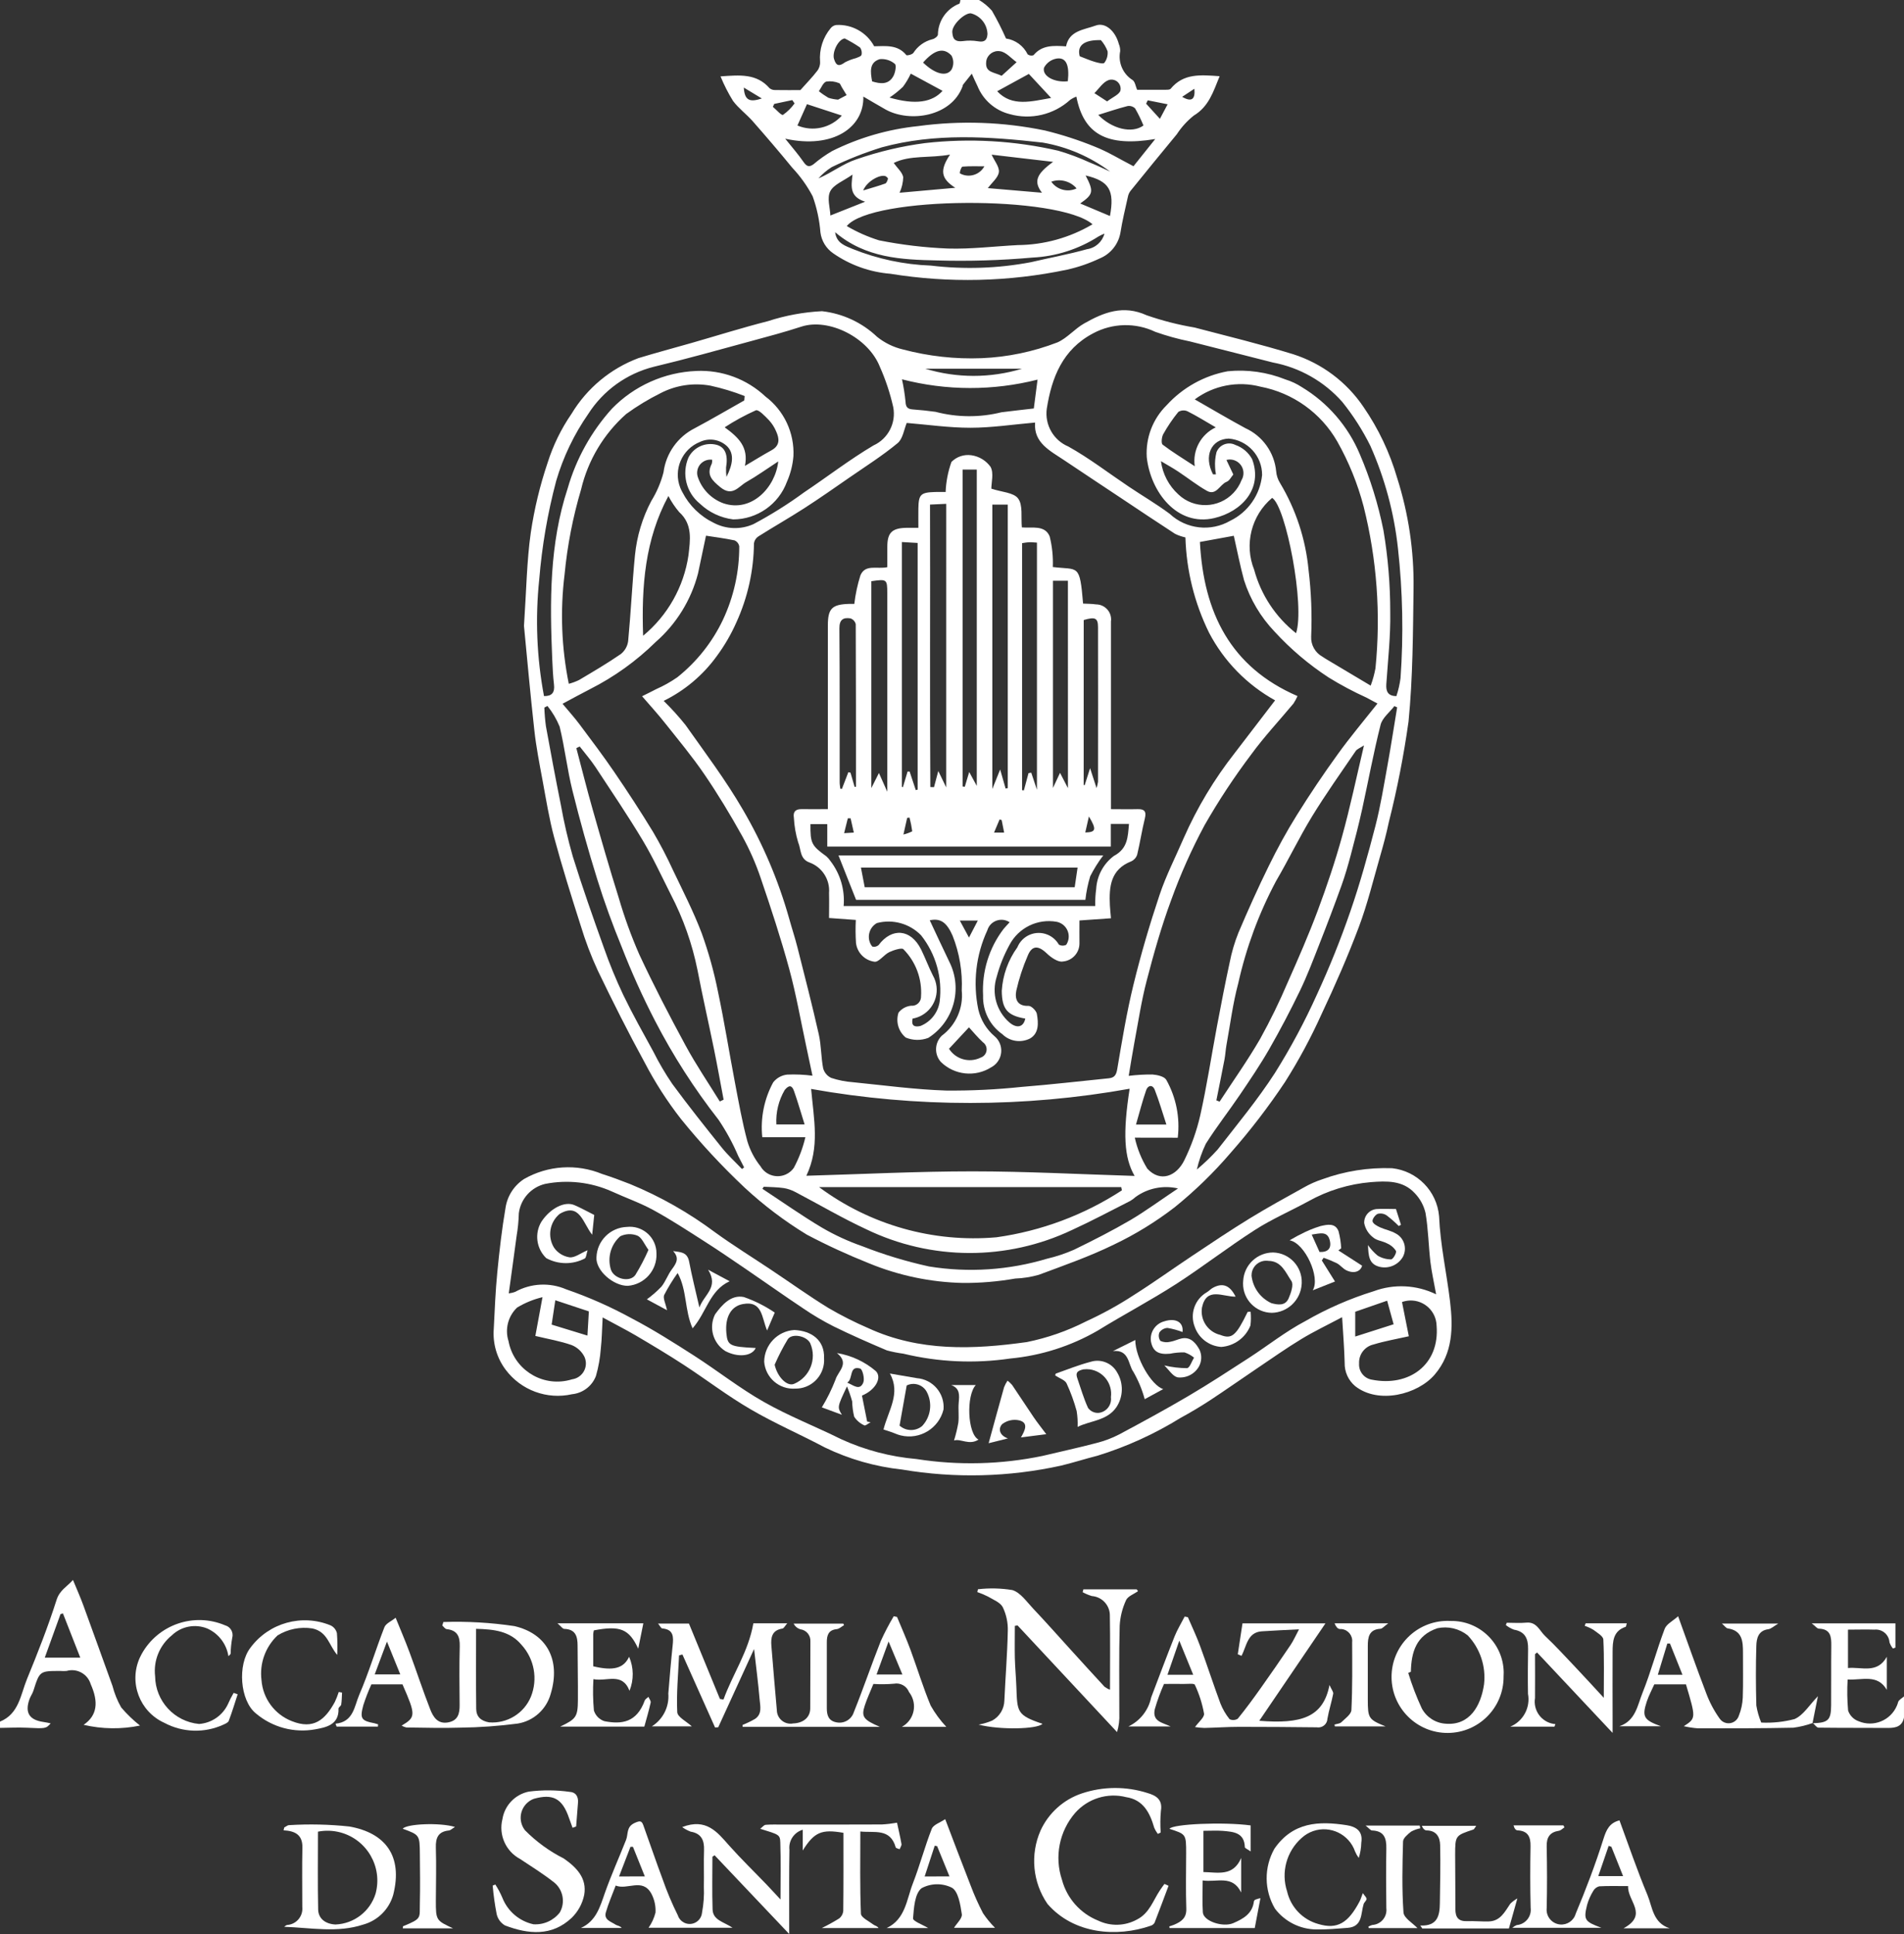
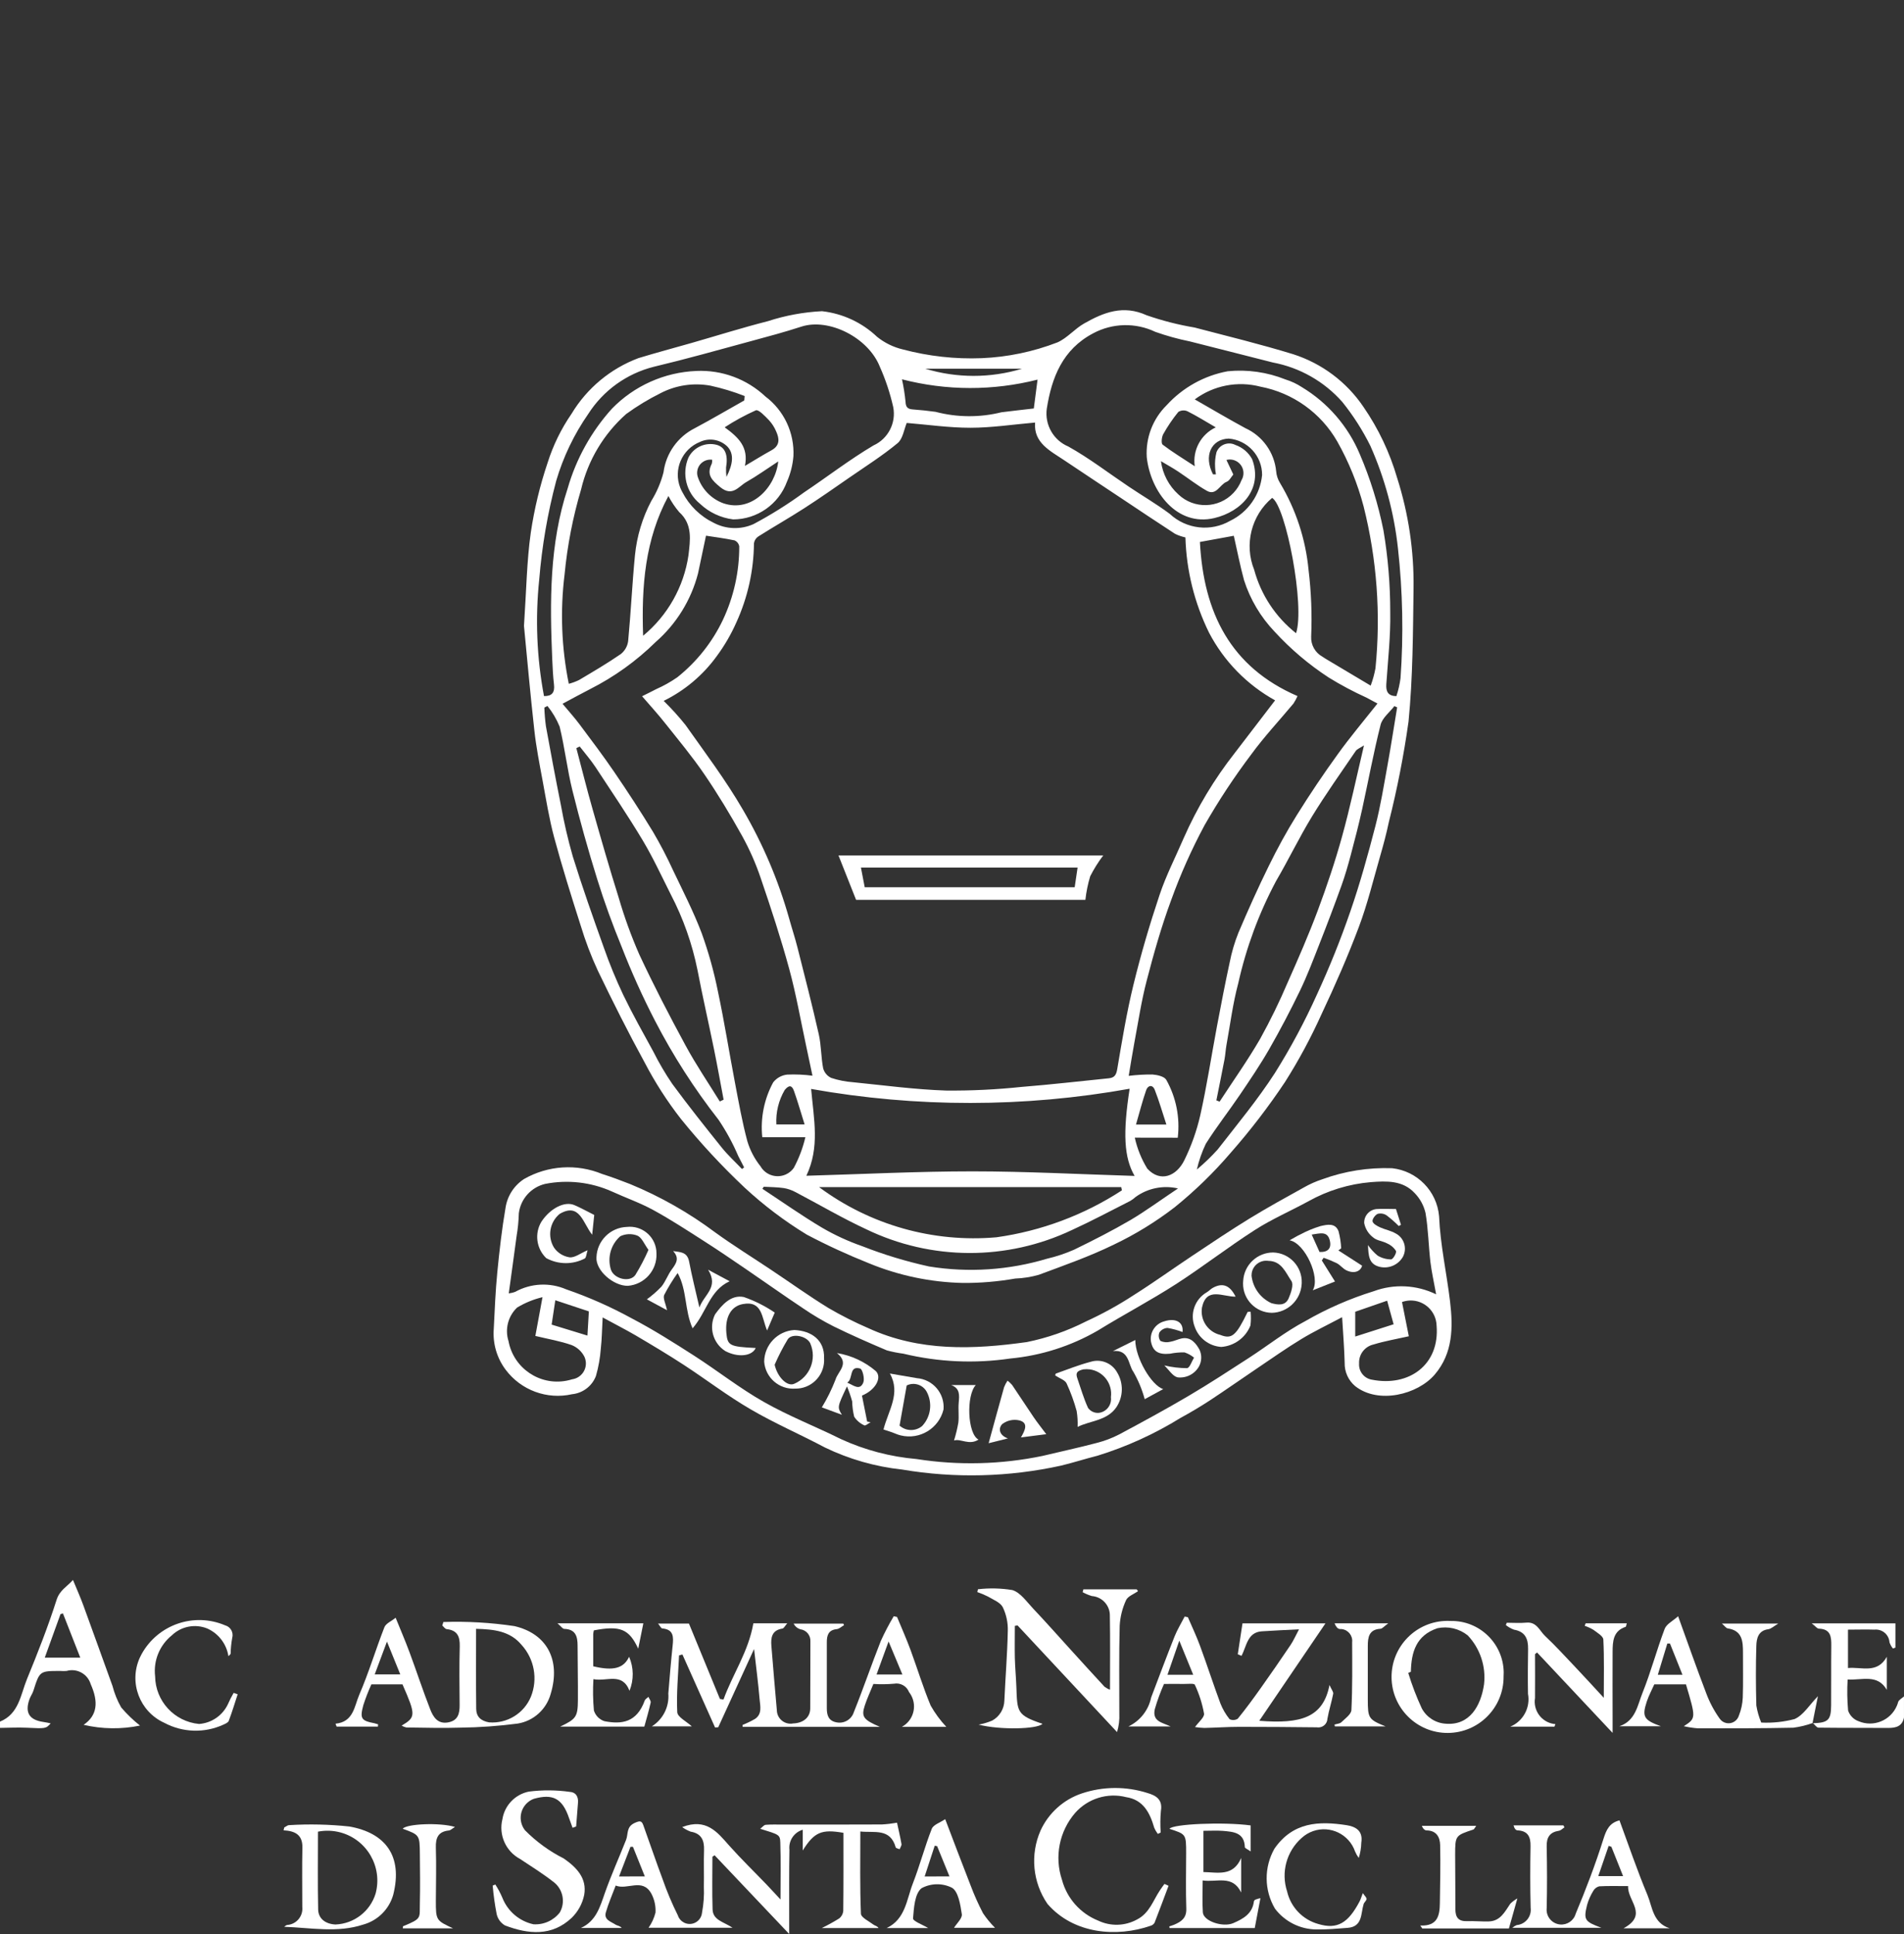
<svg xmlns="http://www.w3.org/2000/svg" version="1.1" id="Layer_1" x="0px" y="0px" width="140px" height="142.186px" viewBox="0 0 140 142.186" enable-background="new 0 0 140 142.186" xml:space="preserve">
  <rect x="0" y="0" width="140" height="142.186" fill="#333333" stroke="none" />
  <g id="Raggruppa_762" transform="translate(3905.558 19985.541)">
-     <path id="Tracciato_1" fill="#FFFFFF" d="M-3833.562-19985.539c0.349,0.211,0.664,0.477,0.936,0.781   c0.383,0.664,0.73,1.348,1.04,2.049c0.69,0.1,1.286,0.537,1.591,1.164c0.125,0.092,0.285,0.115,0.43,0.064   c0.623-0.754,1.455-0.713,2.393-0.652c0.229-1.168,1.323-1.215,2.186-1.531c0.701-0.256,1.439,0.4,1.695,1.357   c0.07,0.166,0.104,0.344,0.1,0.523c-0.17,0.836,0.199,1.689,0.925,2.137c0.172,0.137,0.207,0.447,0.317,0.705   c0.701,0,1.408,0,2.115,0c0.12,0,0.292,0,0.354-0.074c0.945-1.145,2.199-1.023,3.6-0.922c-0.467,1.141-0.787,2.223-1.9,2.895   c-0.486,0.387-0.908,0.852-1.248,1.373c-1.145,1.385-2.283,2.775-3.412,4.174c-0.091,0.121-0.152,0.262-0.182,0.41   c-0.195,0.887-0.414,1.771-0.554,2.666c-0.153,0.846-0.728,1.557-1.524,1.881c-0.768,0.363-1.572,0.641-2.4,0.824   c-4.275,0.898-8.679,1-12.99,0.301c-1.508-0.121-2.957-0.639-4.2-1.5c-0.519-0.355-0.862-0.916-0.942-1.539   c-0.071-0.906-0.263-1.799-0.569-2.652c-0.402-0.766-0.907-1.473-1.5-2.102c-0.946-1.158-1.92-2.295-2.907-3.418   c-0.461-0.523-1.044-0.947-1.454-1.5c-0.354-0.574-0.661-1.176-0.916-1.801c1.416-0.098,2.648-0.223,3.6,0.865   c0.112,0.092,0.254,0.143,0.4,0.139c0.683,0.012,1.367,0.004,1.872,0.004c0.478-0.537,0.886-0.953,1.239-1.414   c0.151-0.193,0.225-0.438,0.208-0.682c-0.071-0.891,0.21-1.773,0.783-2.459c0.103-0.129,0.252-0.211,0.415-0.23   c1.151-0.063,2.235,0.547,2.78,1.563c0.835-0.008,1.721-0.141,2.364,0.648c0.046,0.059,0.419-0.035,0.516-0.156   c0.321-0.504,0.822-0.863,1.4-1.008c0.156-0.027,0.392-0.207,0.406-0.336c0.012-1.008,0.633-1.908,1.571-2.277   c0.055-0.021,0.057-0.178,0.084-0.273L-3833.562-19985.539z M-3825.224-19969.053c-2.5-2.143-16.25-2.084-18.071,0.131   c0.749,0.441,1.546,0.793,2.376,1.051c1.667,0.332,3.359,0.533,5.058,0.602c1.709,0.051,3.427-0.166,5.142-0.254   C-3828.785-19967.539-3826.888-19968.066-3825.224-19969.053L-3825.224-19969.053z M-3842.077-19978.441   c0.056,2.258-2.206,3.871-5.744,3.098c0.493,0.617,0.955,1.143,1.35,1.715c0.228,0.328,0.41,0.398,0.733,0.16   c0.424-0.361,0.879-0.684,1.361-0.965c1.979-0.988,4.121-1.609,6.322-1.836c3.108-0.422,6.267-0.314,9.338,0.324   c1.252,0.307,2.479,0.703,3.673,1.191c0.959,0.379,1.852,0.93,2.83,1.434l1.6-2c-3.557,0.594-5.258-0.342-5.799-3.117   c-0.166,0.059-0.323,0.143-0.467,0.246c-1.203,1.086-2.879,1.479-4.439,1.039c-1.074-0.27-1.953-1.039-2.366-2.064   c-0.149-0.299-0.279-0.6-0.417-0.908c-0.213,0.268-0.43,0.533-0.639,0.801c-0.028,0.037-0.027,0.102-0.045,0.145   c-0.833,2.219-3.868,2.66-5.631,1.701C-3840.972-19977.785-3841.508-19978.115-3842.077-19978.441L-3842.077-19978.441z    M-3828.943-19971.371c-0.627-0.818-0.42-1.375,0.82-2.27l-4.521-0.529c0.211,0.467,0.582,0.9,0.532,1.285   c-0.053,0.404-0.5,0.758-0.811,1.174L-3828.943-19971.371z M-3835.702-19974.176c-1.5,0.277-2.943,0.02-4.142,0.617   c0.261,0.367,0.624,0.672,0.7,1.039c-0.012,0.398-0.104,0.789-0.269,1.15l4.094-0.365   C-3836.383-19972.418-3836.468-19973.023-3835.702-19974.176L-3835.702-19974.176z M-3844.152-19968.471   c0.109,0.848,0.792,1.012,1.294,1.236c1.831,0.734,3.775,1.148,5.747,1.219c2.452,0.295,4.934,0.211,7.36-0.25   c1.371-0.322,2.76-0.572,4.114-0.953c0.62-0.09,1.128-0.541,1.289-1.148c-0.155,0.063-0.308,0.133-0.452,0.219   c-1.449,0.926-3.117,1.461-4.836,1.543c-2.334,0.209-4.68,0.279-7.022,0.211c-2.614-0.055-5.256-0.174-7.493-2.074   L-3844.152-19968.471z M-3823.931-19972.926c-1.463-1.092-3.163-1.824-4.962-2.133c-3.957-0.445-7.924-0.715-11.827,0.35   c-1.262,0.393-2.493,0.877-3.682,1.455c-0.363,0.227-0.69,0.508-0.974,0.828c0.982-0.42,1.823-1.086,2.779-1.398   c1.646-0.572,3.346-0.975,5.073-1.199c3.269-0.367,6.576-0.176,9.779,0.563c0.789,0.23,1.561,0.52,2.308,0.863   C-3824.927-19973.395-3824.432-19973.152-3823.931-19972.926L-3823.931-19972.926z M-3828.266-19978.338l-1.642-1.768l-2.328,1.273   c1.088,1.164,2.517,0.746,3.971,0.492L-3828.266-19978.338z M-3838.589-19980.127c-0.158,0.342-0.351,0.666-0.575,0.967   c-0.306,0.293-0.636,0.559-0.989,0.791c1.894,0.553,3.149,0.354,3.9-0.494L-3838.589-19980.127z M-3835.532-19983.121   c0.033,0.527,0.3,0.66,0.77,0.602c0.372-0.053,0.75-0.047,1.121,0.014c0.481,0.088,0.665-0.092,0.692-0.541   c-0.027-0.723-0.525-1.34-1.226-1.516C-3834.654-19984.59-3835.629-19983.662-3835.532-19983.121L-3835.532-19983.121z    M-3842.872-19972.707c-0.669,0.473-1.387,0.734-1.639,1.23s-0.011,1.211,0.011,1.779l2.554-1.014   c-1.152-0.371-1.028-1.113-0.926-1.998V-19972.707z M-3825.734-19972.641c0.615,1.184,0.568,1.387-0.399,2.059l2.19,0.922   C-3823.596-19971.551-3823.996-19972.227-3825.734-19972.641L-3825.734-19972.641z M-3821.48-19976.314   c-0.177-0.432-0.381-0.85-0.613-1.256c-0.149-0.145-0.361-0.211-0.566-0.172c-0.742,0.191-1.467,0.438-2.147,0.648   C-3823.802-19976.068-3822.336-19975.695-3821.48-19976.314L-3821.48-19976.314z M-3846.923-19976.314   c1.133,0.477,2.443,0.184,3.265-0.73l-2.564-0.838L-3846.923-19976.314z M-3841.434-19979.559c0.594,0.184,1.2,0.27,1.564-0.383   c0.144-0.258,0.238-0.801,0.112-0.9c-0.308-0.264-0.709-0.389-1.113-0.35c-0.793,0.242-0.682,0.957-0.562,1.629   L-3841.434-19979.559z M-3826.167-19981.404c0.414,0.156,0.756,0.309,1.111,0.412c0.23,0.066,0.621,0.172,0.7,0.07   c0.184-0.242,0.269-0.545,0.239-0.848c-0.113-0.301-0.279-0.578-0.492-0.82c-1.25-0.035-1.771,0.406-1.557,1.184   L-3826.167-19981.404z M-3837.685-19980.941c0.878,0.848,1.735,1.072,2.1,0.506c0.166-0.32,0.162-0.701-0.009-1.018   c-0.572-0.627-1.26-0.434-2.09,0.51L-3837.685-19980.941z M-3843.457-19982.715c-0.483,0.086-0.925,1.02-0.775,1.512   c0.166,0.545,0.4,0.543,0.815,0.238c0.251-0.129,0.518-0.23,0.793-0.301c0.151-0.061,0.385-0.131,0.411-0.238   c0.049-0.191,0.007-0.395-0.113-0.551c-0.361-0.246-0.739-0.467-1.129-0.664L-3843.457-19982.715z M-3831.908-19979.969l1.1-1   c-0.4-0.285-0.778-0.744-1.211-0.805c-0.481-0.082-0.938,0.242-1.02,0.723c-0.008,0.053-0.012,0.105-0.012,0.156   C-3833.066-19980.211-3832.5-19980.25-3831.908-19979.969z M-3827.041-19979.568c0.131-1.189-0.125-1.764-0.807-1.67   c-0.404,0.064-0.754,0.314-0.945,0.676c-0.15,0.613,0.77,1.109,1.75,0.994H-3827.041z M-3843.929-19978.219l0.623-0.328   c-0.119-0.195-0.237-0.391-0.357-0.584c-0.065-0.105-0.117-0.279-0.2-0.299c-0.299-0.123-0.625-0.162-0.945-0.113   c-0.235,0.086-0.364,0.461-0.539,0.707c0.221,0.18,0.455,0.34,0.7,0.484c0.232,0.074,0.473,0.119,0.716,0.137L-3843.929-19978.219z    M-3824.152-19978.086c0.385-0.301,0.926-0.516,0.984-0.82c0.063-0.363-0.18-0.709-0.543-0.773c-0.111-0.02-0.227-0.01-0.335,0.027   c-0.409,0.145-0.7,0.627-1.042,0.959L-3824.152-19978.086z M-3833.178-19973.313c-0.538,0-1.078-0.021-1.612,0.023   c-0.08,0.008-0.238,0.439-0.179,0.5c0.638,0.35,1.438,0.117,1.789-0.52L-3833.178-19973.313z M-3821.166-19978.166l-0.117,0.248   l1.012,1.113l0.568-1.07L-3821.166-19978.166z M-3848.629-19977.902l-0.1,0.215c0.256,0.211,0.625,0.648,0.746,0.59   c0.328-0.23,0.615-0.516,0.849-0.84l-0.169-0.246L-3848.629-19977.902z M-3842.087-19971.539c0.641-0.199,1.137-0.332,1.619-0.508   c0.1-0.035,0.163-0.221,0.2-0.35c0.012-0.047-0.1-0.158-0.176-0.191c-0.396-0.156-1.372,0.365-1.645,1.051L-3842.087-19971.539z    M-3826.4-19971.691c-0.455-0.535-1.197-0.732-1.858-0.492c0.415,0.594,1.2,0.805,1.856,0.496L-3826.4-19971.691z    M-3850.865-19979.102c0.052,1.016,0.506,1.066,1.323,0.801L-3850.865-19979.102z M-3818.635-19978.422   c0.735,0.43,0.97,0.137,0.899-0.594L-3818.635-19978.422z" />
    <path id="Tracciato_2" fill="#FFFFFF" d="M-3905.558-19858.971c1.4-0.57,1.514-1.986,1.987-3.135   c0.786-1.914,1.546-3.846,2.173-5.816c0.227-0.711,0.751-0.957,1.206-1.463c0.274,0.666,0.539,1.254,0.759,1.857   c0.723,1.973,1.427,3.953,2.145,5.93c0.144,0.555,0.359,1.09,0.642,1.586c0.416,0.488,0.878,0.934,1.381,1.332   c-1.369,0.281-2.784,0.262-4.145-0.055c1.015-0.695,1.105-1.68,0.522-2.988c-0.226-0.758-1.017-1.191-1.775-0.973   c-0.152,0.012-0.305,0.012-0.458,0c-1.521,0-1.517,0-1.981,1.453c-0.068,0.215-0.209,0.402-0.285,0.613   c-0.358,0.992-0.025,1.535,1.018,1.684c0.171,0.023,0.339,0.063,0.536,0.102c-0.35,0.398-0.371,0.387-1.771,0.322   c-0.649-0.029-1.3,0.006-1.953,0.012L-3905.558-19858.971z M-3900.93-19866.926l-0.179,0.051l-1.157,3.201h2.611   L-3900.93-19866.926z" />
    <path id="Tracciato_3" fill="#FFFFFF" d="M-3765.558-19859.277c-0.125,0.648-0.582,0.773-1.156,0.771   c-1.709-0.01-3.42,0-5.131-0.021c-0.142,0-0.279-0.225-0.42-0.344l-0.021,0.02c1.149-0.031,1.362-0.223,1.37-1.309   c0.013-1.457-0.006-2.918,0.012-4.375c0.008-0.668-0.038-1.242-0.912-1.27c-0.13,0-0.254-0.18-0.525-0.387h6.152v1.777   l-0.184,0.068c-0.11-0.135-0.195-0.289-0.252-0.455c-0.037-0.551-0.513-0.969-1.064-0.934c-0.008,0.002-0.018,0.004-0.025,0.004   c-0.635-0.023-1.27,0-1.963,0v2.822c1-0.1,2.147,0.447,2.855-0.826v2.43c-0.686-1.184-1.801-0.699-2.881-0.762   c-0.045,0.762-0.033,1.525,0.035,2.285c0.124,0.367,0.41,0.656,0.774,0.785c1.097,0.461,2.358-0.057,2.817-1.152   c0.039-0.094,0.07-0.188,0.096-0.281c0.07-0.16,0.278-0.262,0.422-0.391V-19859.277z" />
    <path id="Tracciato_4" fill="#FFFFFF" d="M-3867.03-19939.527c0.179-2.67,0.206-4.781,0.5-6.855c0.26-1.75,0.675-3.473,1.241-5.148   c0.404-1.277,0.996-2.488,1.756-3.59c1.13-1.879,2.863-3.32,4.917-4.092c1.292-0.395,2.6-0.74,3.9-1.113   c1.873-0.537,3.734-1.123,5.621-1.604c1.288-0.42,2.625-0.666,3.978-0.734c1.521,0.172,2.943,0.832,4.053,1.887   c0.551,0.443,1.194,0.758,1.883,0.922c1.895,0.504,3.854,0.723,5.813,0.645c1.904-0.08,3.783-0.473,5.563-1.16   c0.719-0.316,1.268-1,1.963-1.391c1.436-0.818,2.875-1.387,4.6-0.602c1.146,0.398,2.324,0.699,3.52,0.9   c2.424,0.635,4.859,1.229,7.253,1.963c2.106,0.676,3.926,2.039,5.164,3.871c1.101,1.598,1.938,3.363,2.479,5.227   c0.834,2.617,1.241,5.352,1.205,8.1c-0.043,3.271-0.049,6.557-0.369,9.807c-0.351,2.5-0.837,4.977-1.455,7.422   c-0.176,0.84-0.4,1.668-0.637,2.49c-0.5,1.736-0.926,3.5-1.561,5.191c-0.813,2.162-1.744,4.287-2.729,6.377   c-0.78,1.734-1.682,3.412-2.701,5.02c-1.215,1.824-2.551,3.564-4,5.211c-1.244,1.453-2.617,2.787-4.104,3.99   c-1.392,1.074-2.894,1.998-4.479,2.752c-1.776,0.869-3.658,1.527-5.516,2.219c-0.566,0.162-1.149,0.256-1.738,0.277   c-1.27,0.223-2.556,0.332-3.844,0.324c-2.376-0.051-4.722-0.543-6.918-1.449c-1.556-0.621-3.078-1.32-4.56-2.102   c-1.635-0.996-3.166-2.152-4.57-3.453c-1.68-1.582-3.25-3.273-4.7-5.068c-1.011-1.299-1.901-2.686-2.66-4.143   c-1.213-2.215-2.346-4.475-3.441-6.75c-0.493-1.066-0.912-2.168-1.253-3.293c-0.688-2.152-1.364-4.307-1.952-6.484   c-0.375-1.391-0.6-2.824-0.864-4.244c-0.226-1.217-0.466-2.438-0.6-3.67C-3866.575-19934.605-3866.817-19937.344-3867.03-19939.527   z M-3856.758-19934.014c0.568,0.557,1.103,1.146,1.6,1.766c1.444,2.045,2.962,4.057,4.214,6.217   c1.473,2.514,2.619,5.205,3.409,8.008c0.2,0.723,0.437,1.434,0.62,2.16c0.535,2.117,1.081,4.23,1.561,6.359   c0.185,0.818,0.163,1.684,0.323,2.508c0.086,0.309,0.302,0.566,0.592,0.701c0.523,0.172,1.065,0.279,1.614,0.318   c2.272,0.227,4.544,0.535,6.822,0.611c1.852,0.018,3.704-0.072,5.546-0.266c2.146-0.17,4.287-0.42,6.43-0.635   c0.418-0.043,0.548-0.246,0.621-0.688c0.351-2.07,0.691-4.15,1.191-6.191c0.543-2.223,1.19-4.426,1.918-6.6   c0.479-1.432,1.178-2.791,1.778-4.184c0.981-2.229,2.239-4.322,3.741-6.238c0.988-1.283,1.971-2.572,2.977-3.885   c-2.069-1.145-3.758-2.873-4.854-4.969c-1.075-2.184-1.668-4.574-1.74-7.008c-0.262-0.059-0.516-0.145-0.758-0.262   c-1.332-0.863-2.651-1.75-3.975-2.631c-1.388-0.922-2.779-1.842-4.162-2.77c-1.057-0.709-2.28-1.291-2.158-2.783   c-1.637,0.143-3.2,0.383-4.754,0.383c-1.582,0-3.163-0.23-4.684-0.354c-0.2,0.479-0.286,1.168-0.672,1.486   c-1.107,0.918-2.334,1.693-3.521,2.514c-1.1,0.762-2.2,1.533-3.327,2.26c-1.127,0.727-2.27,1.375-3.392,2.084   c-0.173,0.113-0.29,0.295-0.322,0.5c-0.018,2.006-0.457,3.982-1.288,5.807c-0.391,0.887-0.878,1.723-1.453,2.5   C-3853.874-19935.898-3855.212-19934.773-3856.758-19934.014L-3856.758-19934.014z M-3822.117-19901.902   c0.177,0.805,0.488,1.576,0.92,2.279c0.959,1.039,2.145,0.549,2.715-0.607c0.521-1.059,0.918-2.172,1.18-3.322   c0.486-2.174,0.82-4.381,1.232-6.568c0.295-1.563,0.595-3.125,0.933-4.68c0.145-0.738,0.358-1.465,0.638-2.164   c0.707-1.664,1.445-3.313,2.244-4.934c0.622-1.266,1.299-2.512,2.047-3.709c0.951-1.527,1.955-3.021,3.012-4.482   c0.9-1.254,1.9-2.438,2.923-3.73c-0.257-0.137-0.531-0.287-0.808-0.434c-0.956-0.434-1.883-0.926-2.776-1.477   c-1.462-0.953-2.798-2.086-3.978-3.371c-1.025-1.074-1.795-2.367-2.248-3.781c-0.291-1.066-0.5-2.152-0.754-3.27l-2.492,0.455   c0.27,5.189,2.246,9.201,7.176,11.33c-0.084,0.191-0.184,0.375-0.299,0.551c-1.041,1.25-2.16,2.441-3.115,3.754   c-1.246,1.652-2.385,3.379-3.413,5.176c-0.956,1.777-1.779,3.623-2.464,5.521c-0.715,1.932-1.281,3.926-1.799,5.922   c-0.393,1.5-0.619,3.037-0.907,4.561c-0.15,0.801-0.273,1.602-0.415,2.436c0.579-0.072,1.163-0.105,1.746-0.1   c0.355,0.027,0.871,0.141,1.016,0.391c0.727,1.293,1.021,2.785,0.844,4.258L-3822.117-19901.902z M-3864.199-19933.805   c0.459,0.551,0.874,1.008,1.242,1.5c0.87,1.164,1.746,2.32,2.564,3.52c0.983,1.441,1.938,2.9,2.845,4.391   c0.54,0.918,1.033,1.863,1.477,2.832c0.727,1.523,1.5,3.031,2.1,4.605c0.506,1.402,0.908,2.84,1.2,4.301   c0.474,2.227,0.828,4.477,1.255,6.715c0.275,1.441,0.532,2.891,0.911,4.305c0.201,0.668,0.528,1.291,0.964,1.836   c0.401,0.699,1.292,0.938,1.989,0.539c0.183-0.105,0.341-0.25,0.463-0.422c0.38-0.711,0.666-1.469,0.85-2.254h-3.17   c-0.145-1.393,0.134-2.797,0.8-4.027c0.252-0.324,0.625-0.531,1.033-0.574c0.621-0.027,1.242,0,1.858,0.082   c-0.165-0.781-0.311-1.48-0.462-2.18c-0.409-1.898-0.741-3.814-1.251-5.684c-0.613-2.246-1.342-4.465-2.094-6.668   c-0.361-1.07-0.817-2.104-1.362-3.09c-0.861-1.547-1.778-3.07-2.776-4.531c-0.9-1.32-1.927-2.551-2.92-3.801   c-0.51-0.645-1.067-1.252-1.664-1.945c0.421-0.211,0.735-0.359,1.041-0.523c0.544-0.24,1.064-0.531,1.552-0.871   c1.423-1.135,2.57-2.578,3.352-4.223c0.795-1.689,1.206-3.535,1.2-5.402c-0.033-0.195-0.163-0.359-0.345-0.439   c-0.733-0.154-1.479-0.248-2.1-0.344c-0.196,0.928-0.393,1.857-0.589,2.787c-0.51,1.953-1.594,3.705-3.113,5.031   c-1.419,1.395-3.046,2.563-4.822,3.461c-0.672,0.344-1.324,0.703-2.028,1.08V-19933.805z M-3816.365-19950.668h0.214   c-0.034-0.176-0.056-0.352-0.062-0.531c-0.022-0.365,0.012-0.73,0.1-1.086c0.191-0.518,0.766-0.783,1.284-0.592   c0.04,0.014,0.078,0.031,0.116,0.051c0.522,0.184,0.959,0.557,1.223,1.041c0.813,2.164-0.76,3.855-2.78,4.332   c-2.74,0.648-4.692-1.93-4.968-4.477c-0.088-1.422,0.444-2.814,1.459-3.816c1.184-1.301,2.762-2.18,4.492-2.5   c1.444-0.145,2.902,0.063,4.25,0.602c0.425,0.131,0.828,0.32,1.201,0.563c1.906,1.148,3.4,2.875,4.262,4.926   c0.772,1.801,1.355,3.68,1.74,5.602c0.336,1.988,0.502,4,0.5,6.018c0.031,1.762-0.17,3.527-0.289,5.291   c-0.037,0.549,0.131,0.871,0.739,0.883c0.146-0.43,0.247-0.875,0.306-1.324c0.226-3.18,0.162-6.375-0.189-9.543   c-0.282-2.602-0.967-5.145-2.029-7.535c-0.57-1.148-1.262-2.232-2.066-3.23c-1.334-1.508-3.134-2.529-5.113-2.9   c-2.029-0.521-4.063-1.029-6.092-1.547c-0.86-0.174-1.707-0.408-2.535-0.701c-1.453-0.695-3.149-0.656-4.57,0.102   c-2.263,1.188-3.057,3.266-3.416,5.543c-0.163,1.18,0.488,2.324,1.588,2.785c1.545,0.861,2.961,1.957,4.438,2.945   c1,0.672,2.051,1.285,3.018,2.006c1.209,1.127,3.014,1.334,4.446,0.506c1.312-0.637,2.197-1.91,2.341-3.361   c0.008-1.396-1.059-2.564-2.451-2.682C-3816.517-19953.254-3817.064-19952.004-3816.365-19950.668z M-3865.553-19934.367   c0.574,0.012,0.8-0.258,0.729-0.855c-0.071-0.594-0.1-1.227-0.128-1.84c-0.181-4.25-0.215-8.477,1.141-12.596   c0.625-2.166,1.734-4.16,3.245-5.834c1.64-1.688,3.864-2.682,6.216-2.777c1.875-0.086,3.706,0.594,5.074,1.879   c1.369,1.031,2.14,2.676,2.058,4.389c-0.053,0.646-0.213,1.279-0.475,1.873c-0.608,1.66-2.187,2.768-3.955,2.773   c-0.92-0.115-1.779-0.52-2.451-1.16c-1.004-0.816-1.345-2.199-0.836-3.391c0.385-0.754,1.243-1.143,2.064-0.934   c0.632,0.174,0.86,0.734,0.7,1.674c-0.009,0.229,0.001,0.459,0.03,0.686c0.458-0.9,0.6-1.691,0.049-2.25   c-0.535-0.508-1.326-0.637-1.993-0.324c-1.333,0.535-1.982,2.047-1.45,3.379c0.044,0.111,0.096,0.219,0.155,0.322   c0.503,0.979,1.31,1.768,2.3,2.248c0.909,0.482,1.991,0.518,2.929,0.094c1.293-0.686,2.534-1.465,3.714-2.33   c1.708-1.143,3.342-2.408,5.107-3.453c1.078-0.49,1.678-1.658,1.45-2.822c-0.229-1.016-0.558-2.008-0.983-2.961   c-0.851-2.152-3.747-3.598-5.756-2.955c-1.229,0.4-2.477,0.736-3.724,1.072c-2.375,0.645-4.745,1.313-7.137,1.883   c-1.995,0.5-3.723,1.742-4.83,3.477c-1.042,1.5-1.835,3.156-2.351,4.91c-0.631,2.375-1.048,4.799-1.247,7.248   c-0.301,2.861-0.183,5.752,0.351,8.582L-3865.553-19934.367z M-3822.494-19905.5c-7.744,1.391-15.675,1.395-23.422,0.016   c0.2,2.25,0.646,4.289-0.351,6.383c4.1-0.117,8.159-0.324,12.213-0.324c3.939,0,7.878,0.213,11.924,0.336   c-0.783-1.344-0.873-3.141-0.367-6.406L-3822.494-19905.5z M-3804.773-19935.135c0.154-0.412,0.271-0.838,0.352-1.273   c0.4-3.986,0.106-8.014-0.871-11.9c-0.438-1.666-1.088-3.27-1.935-4.771c-1.204-2.109-3.273-3.584-5.66-4.037   c-1.666-0.434-3.438-0.09-4.821,0.938c1.282,0.73,2.489,1.449,3.723,2.115c1.264,0.576,2.125,1.781,2.262,3.162   c0.023,0.303,0.117,0.594,0.275,0.852c1.174,1.955,1.895,4.148,2.109,6.418c0.196,1.625,0.26,3.262,0.19,4.898   c-0.026,0.605,0.293,1.174,0.823,1.467c0.119,0.082,0.244,0.158,0.367,0.232L-3804.773-19935.135z M-3850.832-19956.105l0.029-0.32   c-0.816-0.32-1.656-0.574-2.512-0.762c-1.256-0.23-2.553-0.035-3.684,0.557c-0.881,0.439-1.725,0.949-2.52,1.529   c-1.647,1.461-2.804,3.395-3.311,5.537c-0.605,2.037-1.012,4.127-1.214,6.244c-0.333,2.684-0.229,5.402,0.309,8.051   c0.259-0.068,0.511-0.16,0.752-0.277c1.038-0.617,2.084-1.229,3.077-1.914c0.296-0.238,0.488-0.578,0.536-0.953   c0.2-2.102,0.295-4.209,0.5-6.305c0.138-1.396,0.546-2.754,1.2-3.992c0.405-0.654,0.708-1.363,0.9-2.109   c0.18-1.393,1.039-2.605,2.293-3.238c1.225-0.652,2.428-1.359,3.642-2.043L-3850.832-19956.105z M-3852.632-19904.563l0.281-0.133   c-0.236-1.242-0.458-2.488-0.711-3.729c-0.394-1.932-0.837-3.852-1.207-5.787c-0.39-1.938-1.05-3.809-1.962-5.561   c-0.674-1.334-1.3-2.701-2.065-3.98c-1.1-1.834-2.3-3.607-3.475-5.393c-0.35-0.529-0.772-1.012-1.161-1.514l-0.248,0.121   c0.4,1.5,0.772,3.014,1.2,4.506c0.615,2.164,1.235,4.328,1.911,6.477c0.413,1.422,0.917,2.816,1.512,4.174   c1.057,2.271,2.213,4.5,3.407,6.701c0.764,1.414,1.674,2.75,2.52,4.121L-3852.632-19904.563z M-3805.261-19930.744   c-0.308,0.201-0.517,0.273-0.615,0.418c-1.086,1.596-2.207,3.17-3.213,4.814c-0.943,1.545-1.729,3.188-2.644,4.75   c-1.261,2.367-2.194,4.891-2.777,7.508c-0.399,1.488-0.591,3.029-0.868,4.547c-0.063,0.352-0.078,0.711-0.145,1.063   c-0.189,1-0.4,2-0.596,3l0.238,0.094c1-1.537,2.067-3.035,2.984-4.621c0.746-1.348,1.422-2.73,2.023-4.145   c0.775-1.742,1.539-3.492,2.207-5.277c0.666-1.783,1.277-3.598,1.785-5.43c0.6-2.164,1.063-4.371,1.616-6.715L-3805.261-19930.744z    M-3845.332-19898.266c3.75,2.785,8.394,4.098,13.047,3.688c3.289-0.461,6.436-1.637,9.219-3.449l-0.047-0.238H-3845.332z    M-3865.304-19933.639l-0.228,0.119c0.016,0.457,0.054,0.914,0.115,1.369c0.352,1.934,0.712,3.865,1.1,5.793   c0.226,1.273,0.518,2.533,0.874,3.777c0.7,2.254,1.487,4.482,2.283,6.705c0.414,1.184,0.89,2.342,1.426,3.473   c0.686,1.422,1.462,2.801,2.219,4.184c0.41,0.818,0.874,1.609,1.389,2.365c1.171,1.592,2.4,3.139,3.639,4.682   c0.451,0.561,0.988,1.051,1.486,1.574l0.157-0.117c-0.144-0.281-0.284-0.563-0.432-0.84c-0.398-0.934-0.884-1.826-1.451-2.666   c-1.779-2.273-3.341-4.709-4.667-7.271c-0.913-1.766-1.73-3.576-2.45-5.428c-0.669-1.633-1.279-3.299-1.8-4.982   c-0.672-2.156-1.28-4.332-1.825-6.527c-0.383-1.545-0.562-3.145-0.939-4.691   C-3864.631-19932.668-3864.933-19933.18-3865.304-19933.639z M-3802.826-19933.539l-0.205-0.09   c-0.35,0.457-0.885,0.863-1.014,1.375c-0.518,2.047-0.9,4.129-1.352,6.191c-0.25,1.133-0.541,2.254-0.839,3.375   c-0.2,0.754-0.417,1.508-0.681,2.244c-0.523,1.453-1.069,2.896-1.637,4.334c-0.447,1.141-0.881,2.289-1.412,3.391   c-0.705,1.461-1.461,2.9-2.269,4.311c-0.663,1.154-1.414,2.262-2.161,3.365c-0.818,1.207-1.723,2.359-2.5,3.592   c-0.288,0.604-0.509,1.238-0.658,1.891c0.543-0.453,1.053-0.943,1.526-1.467c1.442-1.852,2.95-3.672,4.22-5.639   c1.158-1.846,2.188-3.771,3.083-5.758c0.923-1.998,1.744-4.041,2.46-6.121c0.712-2.057,1.293-4.162,1.84-6.27   c0.379-1.471,0.619-2.979,0.891-4.473C-3803.277-19930.699-3803.064-19932.121-3802.826-19933.539L-3802.826-19933.539z    M-3818.94-19898.168c-1.081-0.252-2.22-0.023-3.119,0.627c-0.12,0.111-0.253,0.209-0.394,0.291   c-1.422,0.719-2.828,1.473-4.275,2.133c-4.793,2.277-10.359,2.258-15.136-0.051c-1.771-0.82-3.46-1.818-5.193-2.727   c-0.269-0.146-0.56-0.248-0.862-0.299c-0.488-0.072-0.986-0.072-1.48-0.1l-0.1,0.152c1.456,0.957,2.882,1.965,4.379,2.855   c0.943,0.551,1.938,1.008,2.97,1.367c1.593,0.625,3.234,1.121,4.906,1.488c2.9,0.469,5.868,0.271,8.681-0.572   c0.679-0.158,1.341-0.381,1.979-0.66c1.41-0.686,2.811-1.4,4.164-2.189C-3821.289-19896.525-3820.224-19897.313-3818.94-19898.168z    M-3810.261-19938.986c0.67-1.984-0.748-9.357-1.758-9.951c-1.535,1.293-2.067,3.424-1.32,5.287c0.5,1.842,1.578,3.475,3.075,4.658   L-3810.261-19938.986z M-3856.412-19949.074c-1.722,3.199-1.984,6.621-1.858,10.273c1.807-1.492,2.995-3.602,3.335-5.918   c0.124-1.102,0.325-2.266-0.68-3.172c-0.311-0.365-0.578-0.762-0.797-1.188V-19949.074z M-3839.235-19957.65   c0.119,0.545,0.207,1.098,0.261,1.654c0.017,0.398,0.166,0.527,0.529,0.555c0.559,0.041,1.117,0.1,1.673,0.176   c1.588,0.418,3.256,0.43,4.851,0.033c0.799-0.1,1.6-0.189,2.379-0.279l0.275-2.121c-3.271,0.83-6.7,0.824-9.968-0.023V-19957.65z    M-3816.164-19954.123c-0.763-0.439-1.4-0.844-2.08-1.182c-0.219-0.098-0.469-0.078-0.672,0.047   c-0.417,0.512-0.789,1.061-1.11,1.637c-0.117,0.211-0.162,0.68-0.043,0.77c0.7,0.535,1.457,0.992,2.36,1.586   C-3817.878-19952.455-3817.251-19953.613-3816.164-19954.123z M-3850.789-19951.285c0.73-0.432,1.332-0.809,1.955-1.15   c0.643-0.354,0.588-0.861,0.342-1.4c-0.125-0.297-0.301-0.57-0.52-0.809c-0.294-0.301-0.762-0.809-0.972-0.73   c-0.794,0.355-1.56,0.773-2.289,1.248c1.023,0.744,1.769,1.459,1.489,2.842H-3850.789z M-3848.339-19951.615   c-0.82,0.535-1.558,1.066-2.344,1.514c-0.57,0.324-1.016,1.107-1.912,0.377c-0.63-0.516-1.036-0.92-0.625-1.73   c0.026-0.092,0.034-0.189,0.025-0.287c-0.532-0.07-1.022,0.301-1.094,0.832c-0.018,0.133-0.009,0.268,0.027,0.395   c0.293,0.918,0.995,1.648,1.9,1.977c2.056,0.693,3.818-1.162,4.027-3.076H-3848.339z M-3820.195-19951.635   c0.126,0.941,0.582,1.809,1.285,2.447c1.148,1.086,2.96,1.035,4.047-0.113c0.258-0.273,0.461-0.594,0.595-0.945   c0.282-0.473,0.128-1.088-0.347-1.371c-0.23-0.137-0.504-0.176-0.764-0.109l0.506,1.07c-0.16,0.184-0.287,0.461-0.488,0.535   c-0.508,0.195-0.764,1.055-1.459,0.662c-0.73-0.412-1.395-0.943-2.1-1.41c-0.371-0.248-0.769-0.467-1.271-0.766H-3820.195z    M-3819.794-19902.865c-0.311-0.943-0.545-1.768-0.858-2.559c-0.159-0.4-0.5-0.336-0.63,0.033   c-0.278,0.799-0.486,1.627-0.748,2.525H-3819.794z M-3846.395-19902.875c-0.287-0.914-0.511-1.699-0.784-2.467   c-0.148-0.416-0.362-0.451-0.678-0.068c-0.449,0.768-0.664,1.648-0.616,2.535H-3846.395z M-3837.518-19958.432   c2.315,0.701,4.785,0.701,7.101,0H-3837.518z" />
    <path id="Tracciato_5" fill="#FFFFFF" d="M-3861.245-19888.686c-0.05,0.908-0.058,1.6-0.135,2.279   c-0.049,0.684-0.169,1.359-0.357,2.02c-0.282,0.746-0.962,1.266-1.755,1.346c-1.841,0.416-3.754-0.289-4.885-1.799   c-0.649-0.863-0.96-1.936-0.875-3.012c0.068-1.379,0.125-2.762,0.259-4.137c0.156-1.6,0.338-3.195,0.609-4.773   c0.134-0.863,0.63-1.627,1.362-2.102c1.753-1,3.869-1.137,5.736-0.369c0.693,0.219,1.377,0.475,2.054,0.74   c2.233,0.92,4.341,2.117,6.274,3.566c1.341,0.969,2.752,1.84,4.129,2.762c1.395,0.93,2.76,1.91,4.187,2.787   c0.948,0.553,1.928,1.049,2.934,1.482c3.759,1.732,7.72,1.572,11.658,1.021c1.508-0.307,2.968-0.816,4.34-1.514   c1.21-0.555,2.377-1.195,3.49-1.922c1.494-0.941,2.926-1.977,4.4-2.955c1.361-0.908,2.723-1.82,4.115-2.676   c1.316-0.807,2.67-1.553,4.019-2.299c0.431-0.246,0.886-0.449,1.356-0.602c1.643-0.6,3.384-0.875,5.13-0.813   c1.847,0.201,3.295,1.68,3.457,3.531c0.088,2.1,0.556,4.172,0.806,6.262c0.229,1.906,0.215,3.801-1.121,5.371   c-1.265,1.486-4.146,2.199-5.849,0.861c-0.509-0.424-0.795-1.057-0.779-1.719c-0.026-1.064-0.114-2.127-0.187-3.354   c-1.08,0.574-2.063,1.043-2.987,1.602c-1.108,0.672-2.17,1.422-3.247,2.148c-1.17,0.789-2.324,1.602-3.5,2.375   c-0.7,0.457-1.417,0.883-2.148,1.281c-1.908,1.18-3.957,2.115-6.101,2.777c-0.899,0.227-1.782,0.512-2.683,0.73   c-3.84,0.846-7.809,0.945-11.688,0.289c-1.97-0.211-3.89-0.76-5.674-1.621c-1.809-0.961-3.7-1.775-5.467-2.809   c-1.7-0.988-3.265-2.191-4.913-3.266c-1.162-0.758-2.356-1.469-3.551-2.174   C-3859.576-19887.805-3860.346-19888.195-3861.245-19888.686z M-3799.96-19890.387c-0.164-0.916-0.334-1.645-0.422-2.387   c-0.139-1.199-0.156-2.408-0.358-3.59c-0.127-0.549-0.401-1.053-0.792-1.457c-0.877-0.953-2.074-0.9-3.234-0.811   c-1.607,0.137-3.166,0.615-4.574,1.4c-1.308,0.715-2.687,1.309-3.936,2.109c-1.982,1.27-3.85,2.723-5.831,4   c-1.866,1.199-3.835,2.234-5.724,3.398c-1.974,1.145-4.171,1.846-6.441,2.059c-2.621,0.385-5.293,0.264-7.869-0.357   c-0.405-0.053-0.806-0.131-1.2-0.238c-1.323-0.559-2.64-1.139-3.929-1.771c-0.772-0.391-1.518-0.832-2.232-1.32   c-1.408-0.938-2.787-1.918-4.185-2.871c-1.026-0.701-2.051-1.4-3.1-2.07c-1.229-0.785-2.451-1.588-3.729-2.285   c-0.974-0.535-2.036-0.902-3.049-1.367c-1.539-0.689-3.252-0.883-4.906-0.559c-1.034,0.246-1.806,1.105-1.938,2.16   c-0.015,0.563-0.07,1.125-0.165,1.68c-0.183,1.387-0.378,2.77-0.576,4.211c0.164-0.02,0.325-0.057,0.479-0.117   c1.154-0.637,2.539-0.703,3.748-0.18c1.661,0.572,3.27,1.285,4.81,2.129c1.576,0.824,3.087,1.781,4.586,2.742   c1.732,1.113,3.359,2.402,5.143,3.41c1.822,1.035,3.794,1.801,5.673,2.734c1.75,0.801,3.625,1.293,5.543,1.459   c3.077,0.482,6.216,0.404,9.265-0.229c1.32-0.318,2.65-0.6,3.965-0.949c0.578-0.145,1.139-0.355,1.668-0.629   c1.719-0.918,3.432-1.848,5.109-2.836c1.5-0.883,2.958-1.836,4.42-2.783c1.391-0.9,2.699-1.943,4.158-2.713   c1.592-0.918,3.281-1.656,5.035-2.199c1.498-0.555,3.156-0.469,4.59,0.23L-3799.96-19890.387z M-3801.968-19887.301   c-0.91,0.205-1.771,0.352-2.6,0.605c-0.646,0.148-1.092,0.738-1.057,1.398c-0.039,0.59,0.381,1.109,0.964,1.193   c2.7,0.525,4.973-1.092,4.735-3.982c-0.031-1.051-0.907-1.875-1.956-1.844c-0.2,0.008-0.399,0.045-0.587,0.113L-3801.968-19887.301   z M-3865.668-19890.176c-0.658,0.158-1.287,0.414-1.867,0.764c-0.666,0.633-0.911,1.59-0.633,2.465   c0.368,1.979,2.27,3.283,4.249,2.916c0.146-0.027,0.291-0.063,0.433-0.107c0.643-0.092,1.089-0.688,0.997-1.33   c-0.016-0.113-0.049-0.225-0.097-0.328c-0.199-0.391-0.532-0.695-0.937-0.857c-0.84-0.295-1.73-0.445-2.671-0.672   L-3865.668-19890.176z M-3805.908-19887.281l2.822-0.902l-0.477-1.734l-2.346,0.813V-19887.281z M-3864.996-19888.158l2.632,0.807   c0.035-0.6,0.07-1.178,0.105-1.779l-2.467-0.818L-3864.996-19888.158z" />
    <path id="Tracciato_6" fill="#FFFFFF" d="M-3850.164-19866.197h2.492c-0.171,0.193-0.25,0.369-0.354,0.385   c-0.78,0.121-0.865,0.66-0.811,1.293c0.132,1.574,0.255,3.145,0.4,4.715c0.012,0.555,0.472,0.996,1.028,0.986   c0.053-0.002,0.106-0.006,0.158-0.018c0.754-0.023,1.263-0.441,1.269-1.098c0.015-1.641,0-3.283,0.011-4.922   c0.033-0.447-0.287-0.84-0.73-0.902c-0.218-0.063-0.4-0.215-0.5-0.418h3.651l0.054,0.115c-0.179,0.1-0.352,0.273-0.539,0.291   c-0.617,0.063-0.729,0.459-0.728,0.969c0,1.613,0,3.23,0,4.844c0,0.514,0.12,0.945,0.74,1.045c0.544,0.098,1.076-0.223,1.244-0.748   c0.7-1.736,1.3-3.508,1.989-5.246c0.282-0.621,0.599-1.227,0.948-1.813l0.243,0.053c0.333,0.809,0.69,1.607,0.993,2.428   c0.5,1.359,0.923,2.754,1.481,4.092c0.32,0.564,0.706,1.088,1.149,1.561h-3.27c0.829-0.449,1.137-1.484,0.688-2.313   c-0.046-0.086-0.099-0.166-0.158-0.242c-0.173-0.445-0.641-0.707-1.111-0.617c-0.502,0.043-1.007,0.051-1.51,0.016   c-0.226,0.559-0.462,1.061-0.634,1.586c-0.275,0.836-0.092,1.051,1.109,1.57h-10.096v-0.141c0.312-0.125,0.615-0.27,0.907-0.438   c0.554-0.363,0.389-0.953,0.345-1.461c-0.1-1.18-0.256-2.355-0.406-3.684l-2.635,5.754l-0.233,0.016l-2.4-5.367l-0.247,0.066   c-0.062,1.393-0.2,2.789-0.133,4.176c0.018,0.359,0.688,0.688,1.072,1.043h-2.941c0.823-0.516,1.29-1.445,1.212-2.414   c0.095-1.172,0.193-2.346,0.317-3.516c0.067-0.637,0.088-1.199-0.767-1.27c-0.084-0.008-0.156-0.176-0.305-0.359h2.271l2.278,5.543   l0.263,0.043C-3851.694-19862.449-3850.529-19864.096-3850.164-19866.197z M-3840.221-19864.863l-0.885,2.428h1.9   L-3840.221-19864.863z" />
    <path id="Tracciato_7" fill="#FFFFFF" d="M-3855.397-19851.217c1.776-0.682,2.577,0.369,3.451,1.354   c0.874,0.982,1.833,1.912,2.751,2.867c0.32,0.334,0.631,0.676,1.027,1.102c0-1.473,0.032-2.84-0.015-4.199   c-0.02-0.574-0.1-0.572-1.477-1c0.174-0.135,0.28-0.281,0.4-0.291c0.407-0.033,0.818-0.018,1.227-0.018   c2.44,0,4.88,0.004,7.32-0.008c0.373-0.021,0.745-0.064,1.113-0.129c0.1,0.477,0.232,1.018,0.327,1.566   c0.02,0.115-0.088,0.254-0.138,0.383c-0.1-0.045-0.268-0.07-0.287-0.139c-0.4-1.424-1.56-1.053-2.6-1.164   c0,2.064-0.038,4.057,0.043,6.045c0.012,0.281,0.593,0.551,0.927,0.805c0.1,0.078,0.256,0.082,0.372,0.25h-4.178   c0.435-0.213,0.858-0.445,1.269-0.701c0.175-0.131,0.288-0.33,0.311-0.547c0.023-1.92,0.014-3.838,0.014-5.754   c-1.606-0.281-2.142-0.059-2.995,1.299v-1.525c-0.637,0.188-1.048,0.803-0.977,1.463c-0.03,1.668-0.016,3.334-0.018,5   c0,0.348,0,0.699,0,1.199l-5.487-5.787l-0.158,0.109c0,1.291-0.031,2.584,0.012,3.873c0.027,0.799,0.814,0.906,1.468,1.348h-6.176   c0.237-0.338,0.41-0.715,0.511-1.115c0.028-0.488-0.08-0.975-0.311-1.404c-0.652-1.168-1.765-0.232-2.616-0.584   c-0.266,0.713-0.542,1.33-0.724,1.971c-0.158,0.557,0.384,0.68,0.712,0.902c0.124,0.082,0.311,0.074,0.455,0.246h-3   c1.112-0.508,1.4-1.535,1.756-2.559c0.467-1.324,1.047-2.609,1.564-3.918c0.172-0.434,0-0.965,0.644-1.25   c0.4-0.18,0.508-0.146,0.628,0.184c0.474,1.313,0.921,2.635,1.409,3.941c0.319,0.914,0.694,1.807,1.125,2.672   c0.154,0.48,0.668,0.746,1.148,0.592c0.351-0.111,0.599-0.424,0.631-0.791c0.118-0.625,0.163-1.262,0.135-1.898   c0.018-0.902-0.018-1.801,0.013-2.693c0.026-0.732-0.2-1.229-0.984-1.361   C-3854.997-19850.965-3855.206-19851.078-3855.397-19851.217z M-3858.144-19847.59l-0.874-2.176h-0.183l-0.838,2.178   L-3858.144-19847.59z" />
    <path id="Tracciato_8" fill="#FFFFFF" d="M-3877.771-19858.605h-3.036l-0.081-0.213c1.328-0.125,1.386-1.291,1.743-2.119   c0.7-1.623,1.208-3.326,1.853-4.975c0.108-0.275,0.507-0.438,0.825-0.695c0.326,0.807,0.694,1.658,1.016,2.525   c0.523,1.406,0.988,2.836,1.536,4.234c0.215,0.547,0.555,1.078,1.313,0.934c0.728-0.137,0.846-0.652,0.84-1.287   c-0.015-1.436-0.029-2.873,0.009-4.307c0.019-0.725-0.18-1.18-0.961-1.262c-0.115-0.01-0.215-0.172-0.322-0.266l0.079-0.258   c1.747-0.059,3.495,0.043,5.223,0.301c2.378,0.553,3.421,2.477,2.671,4.971c-0.31,1.146-1.261,2.006-2.432,2.195   c-1.397,0.182-2.804,0.283-4.213,0.299c-1.323,0.045-2.648,0-3.972-0.012c-0.122-0.027-0.239-0.074-0.346-0.137   c1.048-0.619,1.049-0.781,0.062-3.035h-2.285c-0.226,0.496-0.424,1.008-0.593,1.529c-0.269,1-0.156,1.145,0.832,1.336   c0.086,0.021,0.172,0.047,0.255,0.076L-3877.771-19858.605z M-3870.552-19865.793c0,2-0.014,3.943,0.009,5.887   c0.007,0.578,0.347,0.887,0.948,0.99c1.326,0.104,2.567-0.658,3.075-1.887c0.519-1.293,0.254-2.768-0.681-3.801   C-3868.064-19865.639-3869.242-19865.758-3870.552-19865.793L-3870.552-19865.793z M-3878.006-19862.441h1.881l-0.98-2.414   L-3878.006-19862.441z" />
    <path id="Tracciato_9" fill="#FFFFFF" d="M-3812.964-19859.033c3.064,0.246,4.699-0.234,5.163-2.629   c0.152,0.344,0.3,0.51,0.272,0.646c-0.118,0.613-0.317,1.215-0.424,1.832c-0.013,0.365-0.32,0.652-0.688,0.641   c-0.025,0-0.053-0.004-0.078-0.008c-1.906-0.018-3.813-0.039-5.72-0.035c-0.854,0-1.707,0.063-2.562,0.08   c-0.23-0.006-0.461-0.029-0.689-0.064c0.264-0.371,0.699-0.715,0.665-0.988c-0.132-0.734-0.358-1.447-0.677-2.121   c-0.049-0.117-0.525-0.057-0.799-0.061c-0.485-0.008-0.97,0-1.468,0c-0.269,0.602-0.495,1.221-0.677,1.854   c-0.2,0.91,0.548,0.979,1.161,1.271h-3.101c0.859-0.408,1.479-1.197,1.672-2.129c0.572-1.5,1.129-3,1.723-4.49   c0.199-0.5,0.492-0.973,0.742-1.461l0.236,0.049c0.301,0.701,0.629,1.385,0.891,2.1c0.518,1.406,0.98,2.834,1.5,4.238   c0.165,0.418,0.393,0.809,0.676,1.16c0.192,0.092,0.42,0.078,0.6-0.035c0.592-0.727,1.146-1.484,1.688-2.248   c0.747-1.053,1.48-2.111,2.2-3.182c0.211-0.311,0.361-0.664,0.617-1.143c-1,0.053-1.873,0.088-2.746,0.148   c-1.053,0.072-1.106,1.094-1.484,1.801l-0.273-0.115l0.346-2.271h6.1L-3812.964-19859.033z M-3818.846-19864.922l-0.868,2.508   h1.893L-3818.846-19864.922z" />
    <path id="Tracciato_10" fill="#FFFFFF" d="M-3821.878-19868.564c-0.299,0.217-0.752,0.373-0.883,0.668   c-0.271,0.588-0.43,1.221-0.466,1.867c-0.058,2.154-0.026,4.307-0.028,6.463c0.022,0.461-0.033,0.922-0.166,1.365l-7.317-7.842   l-0.2,0.033c0,0.779-0.016,1.561,0,2.34c0.018,0.713,0.086,1.428,0.113,2.143c0.068,1.855,0.027,2.078,1.921,2.719   c-0.392,0.4-3.147,0.457-4.693,0.059c0.344-0.063,0.679-0.164,1-0.301c0.539-0.299,0.878-0.861,0.89-1.477   c0.076-1.707,0.217-3.41,0.252-5.117c0.018-0.602-0.109-1.195-0.369-1.738c-0.182-0.355-0.699-0.551-1.09-0.783   c-0.253-0.129-0.514-0.24-0.783-0.33l0.046-0.207c0.843-0.098,1.694-0.078,2.53,0.059c0.59,0.176,1.049,0.852,1.52,1.352   c0.932,0.984,1.831,2,2.745,3.006c0.836,0.92,1.67,1.84,2.515,2.752c0.122,0.09,0.257,0.164,0.4,0.215   c0-1.848,0.021-3.633-0.01-5.418c0.022-0.766-0.561-1.41-1.323-1.467c-0.235-0.07-0.464-0.166-0.679-0.285l0.056-0.209h3.916   L-3821.878-19868.564z" />
    <path id="Tracciato_11" fill="#FFFFFF" d="M-3772.264-19858.871c-0.462,0.168-0.942,0.285-1.431,0.348   c-2.334,0.049-4.672,0.047-7.008,0.047c-0.352-0.027-0.701-0.08-1.045-0.158c0.899-0.584,0.899-0.584,0.157-3.078h-2.327   c-0.182,0.408-0.408,0.828-0.556,1.275c-0.366,1.113-0.205,1.355,1.035,1.805h-3.044c1.195-0.398,1.332-1.553,1.701-2.461   c0.617-1.535,1.039-3.148,1.627-4.699c0.137-0.357,0.613-0.586,0.988-0.926c0.7,1.93,1.35,3.793,2.057,5.637   c0.244,0.664,0.575,1.293,0.984,1.869c0.237,0.369,0.729,0.475,1.098,0.238c0.158-0.104,0.275-0.258,0.33-0.439   c0.167-0.42,0.264-0.863,0.285-1.316c0.039-1.1,0.01-2.199,0.016-3.307c0-0.838-0.045-1.629-1.125-1.789   c-0.121-0.018-0.221-0.18-0.424-0.354h4.142c-0.331,0.195-0.519,0.385-0.729,0.414c-0.742,0.1-0.867,0.672-0.883,1.223   c-0.045,1.459-0.039,2.922,0,4.383c0.07,0.43,0.191,0.854,0.361,1.258c0.826,0.039,1.652-0.047,2.451-0.258   c0.648-0.283,1.091-1.039,1.716-1.68c-0.146,0.734-0.272,1.363-0.399,1.992L-3772.264-19858.871z M-3783.66-19862.414h1.813   l-0.919-2.299h-0.194L-3783.66-19862.414z" />
    <path id="Tracciato_12" fill="#FFFFFF" d="M-3782.792-19843.777h-3.385c1.857-1.016,0.258-2.02,0.336-3.102   c-0.762,0-1.447-0.021-2.128,0.016c-0.192,0.051-0.354,0.18-0.448,0.355c-0.193,0.316-0.343,0.656-0.443,1.014   c-0.272,1.1-0.178,1.223,1.053,1.682h-6.553c0.098-0.082,0.205-0.148,0.32-0.199c0.62-0.051,1.084-0.594,1.035-1.211   c-0.002-0.016-0.003-0.029-0.005-0.043c-0.04-1.512-0.036-3.025-0.009-4.537c0.014-0.701-0.191-1.135-0.956-1.174   c-0.121-0.004-0.235-0.129-0.292-0.365h3.667l0.075,0.146c-0.135,0.086-0.262,0.227-0.406,0.248   c-0.673,0.107-0.918,0.486-0.9,1.158c0.031,1.512,0.036,3.027,0,4.539c-0.061,0.598,0.377,1.133,0.976,1.193   c0.528,0.053,1.019-0.283,1.159-0.795c0.754-1.799,1.449-3.625,2.035-5.484c0.213-0.676,0.438-1.184,1.182-1.375   c0.664,1.801,1.301,3.678,2.063,5.5C-3784.06-19845.344-3784.019-19844.17-3782.792-19843.777z M-3787.074-19849.77l-0.201-0.066   l-0.762,2.223h1.824L-3787.074-19849.77z" />
    <path id="Tracciato_13" fill="#FFFFFF" d="M-3820.425-19850.715c-0.107-0.145-0.197-0.299-0.267-0.465   c-0.317-1.094-0.808-2.047-2.058-2.238c-1.368-0.348-2.815,0.1-3.75,1.156c-1.171,1.355-1.54,3.227-0.971,4.922   c0.365,1.365,1.354,2.477,2.665,3c0.908,0.434,1.97,0.402,2.851-0.082c0.92-0.469,1.182-1.4,1.693-2.158   c0.1-0.156,0.217-0.307,0.326-0.459l0.301,0.137c-0.341,0.908-0.676,1.816-1.029,2.719c-0.063,0.105-0.165,0.184-0.283,0.219   c-2.5,0.867-5.662,0.615-7.588-1.602c-1.093-1.588-1.287-3.629-0.512-5.395c0.592-1.293,1.695-2.285,3.045-2.734   c1.564-0.52,3.254-0.527,4.824-0.025c0.6,0.174,1.123,0.465,0.982,1.299c-0.049,0.531-0.055,1.066-0.016,1.602L-3820.425-19850.715   z" />
    <path id="Tracciato_14" fill="#FFFFFF" d="M-3863.457-19851.164c-0.088-0.242-0.181-0.482-0.264-0.727   c-0.493-1.449-1.2-1.793-2.581-1.406c-0.77,0.285-1.164,1.141-0.879,1.91c0.055,0.148,0.132,0.285,0.23,0.41   c0.832,0.84,1.794,1.539,2.85,2.07c0.94,0.656,1.711,1.449,1.5,2.668c-0.129,0.645-0.451,1.236-0.923,1.695   c-1.459,1.375-3.186,1.209-4.9,0.559c-0.311-0.18-0.534-0.48-0.614-0.832c-0.135-0.693-0.233-1.395-0.294-2.098l0.194-0.082   c0.203,0.313,0.378,0.643,0.523,0.986c0.39,0.984,1.243,1.711,2.277,1.939c0.753,0.051,1.482-0.275,1.944-0.871   c0.41-0.727,0.247-1.643-0.39-2.182c-0.8-0.635-1.679-1.182-2.536-1.75c-1.052-0.563-1.586-1.77-1.295-2.928   c0.162-1.012,0.936-1.82,1.942-2.023c0.999-0.127,2.011-0.121,3.008,0.02c0.445,0.023,0.643,0.344,0.606,0.801   c-0.049,0.58-0.091,1.162-0.136,1.742L-3863.457-19851.164z" />
    <path id="Tracciato_15" fill="#FFFFFF" d="M-3795-19862.281c0.014,2.275-1.82,4.129-4.096,4.143   c-2.274,0.014-4.129-1.822-4.142-4.096c-0.013-2.275,1.821-4.129,4.096-4.143c0.087,0,0.175,0.002,0.261,0.006   c2.115-0.031,3.856,1.656,3.89,3.771C-3794.99-19862.492-3794.992-19862.387-3795-19862.281z M-3801.817-19862.635l-0.193,0.084   c0.272,0.895,0.606,1.768,1,2.617c0.352,0.648,1.015,1.072,1.753,1.117c1.756,0.146,2.586-1.299,2.82-2.898   c0.15-1.316-0.289-2.633-1.2-3.596c-0.627-0.5-1.445-0.693-2.229-0.525c-1.567,0.527-1.92,1.758-1.951,3.199L-3801.817-19862.635z" />
    <path id="Tracciato_16" fill="#FFFFFF" d="M-3884.658-19851.188c0.121-0.059,0.242-0.174,0.362-0.172   c1.475-0.09,2.955-0.057,4.424,0.1c2.644,0.467,3.95,2.158,3.228,5.018c-0.301,1.063-1.134,1.895-2.2,2.191   c-1.891,0.625-3.856,0.236-5.82,0.164c0.072-0.045,0.141-0.121,0.218-0.133c0.661-0.043,1.162-0.613,1.118-1.275   c-0.001-0.014-0.002-0.029-0.003-0.041c0-1.461-0.025-2.918,0.007-4.377c0.021-0.936-0.537-1.221-1.382-1.266L-3884.658-19851.188z    M-3882.178-19850.887c0,1.906-0.026,3.82,0.014,5.73c0.014,0.678,0.547,1.07,1.277,1.102c1.367-0.057,2.549-0.969,2.948-2.277   c0.525-1.957-0.634-3.965-2.589-4.492c-0.539-0.145-1.103-0.164-1.65-0.057V-19850.887z" />
    <path id="Tracciato_17" fill="#FFFFFF" d="M-3794.767-19866.24c0.484,0,0.971,0.037,1.45-0.008c0.754-0.068,0.963,0.6,1.368,0.982   c0.766,0.719,1.475,1.5,2.199,2.262c0.701,0.738,1.384,1.49,2.117,2.283c0-1.5,0.037-2.9-0.033-4.287   c-0.014-0.25-0.452-0.5-0.729-0.711c-0.201-0.121-0.416-0.219-0.639-0.293l0.066-0.184h3.025c-0.039,0.125-0.045,0.242-0.086,0.258   c-0.918,0.299-0.952,1.07-0.956,1.84c-0.01,1.613,0,3.225,0,4.836c0,0.301,0,0.596,0,1.121l-5.556-5.914l-0.149,0.125   c0,1.074,0.013,2.148,0,3.223c-0.149,0.902,0.459,1.754,1.359,1.902c0.047,0.008,0.094,0.014,0.141,0.018l-0.071,0.186h-3.244   c0.947-0.398,1.488-1.402,1.299-2.412c-0.02-1.1-0.01-2.201,0.007-3.299c0.011-0.746-0.214-1.277-1.035-1.418   c-0.218-0.08-0.421-0.195-0.601-0.34L-3794.767-19866.24z" />
    <path id="Tracciato_18" fill="#FFFFFF" d="M-3813.597-19849.426c-0.257-0.182-0.426-0.242-0.428-0.311   c-0.035-1.086-0.839-1.131-1.607-1.201c-0.455-0.035-0.916-0.006-1.439-0.006v3.033c1.043,0.016,2.18,0.355,2.775-1.035v2.539   c-0.637-1.328-1.795-0.729-2.83-0.887c0,0.83-0.039,1.592,0.013,2.348c0.043,0.646,1.476,1.121,2.239,0.789   c0.738-0.32,1.408-0.693,1.517-1.607c0.015-0.049,0.048-0.09,0.093-0.115c0.125-0.049,0.254-0.086,0.385-0.113l-0.418,2.199h-6.262   l-0.021-0.123c0.123-0.043,0.248-0.078,0.365-0.127c0.517-0.223,0.91-0.488,0.885-1.178c-0.047-1.357-0.014-2.717-0.012-4.074   c0-1.4,0-1.4-1.229-1.793c0.218-0.359,3.972-0.521,5.973-0.252L-3813.597-19849.426z" />
    <path id="Tracciato_19" fill="#FFFFFF" d="M-3864.365-19858.605c1.165-0.557,1.291-0.711,1.3-1.949c0.009-1.332-0.02-2.666-0.023-4   c0-0.68-0.147-1.211-0.98-1.234c-0.125,0-0.244-0.195-0.5-0.41h6.315l-0.377,1.865c-0.675-1.455-1.329-1.715-3.262-1.346   c-0.024,0.09-0.04,0.184-0.047,0.277c0,0.793,0,1.582,0,2.363c1.483,0.359,2.239,0.152,2.639-0.699   c0.345,0.797,0.355,1.697,0.029,2.5c-0.541-1.391-1.676-0.656-2.654-0.855c-0.046,0.77-0.034,1.539,0.036,2.305   c0.115,0.371,0.402,0.664,0.771,0.785c1.27,0.246,2.377,0.105,2.965-1.514c0.04-0.111,0.18-0.184,0.273-0.275   c0.059,0.141,0.192,0.301,0.165,0.422c-0.13,0.586-0.3,1.164-0.466,1.766H-3864.365z" />
    <path id="Tracciato_20" fill="#FFFFFF" d="M-3837.307-19843.793h-3.056c1.387-0.656,1.465-2.098,1.925-3.277   c0.514-1.32,0.874-2.699,1.393-4.023c0.119-0.299,0.619-0.455,0.987-0.707c0.625,1.637,1.236,3.266,1.872,4.883   c0.263,0.699,0.567,1.379,0.912,2.039c0.257,0.383,0.551,0.738,0.877,1.064h-3.012c0.2-0.322,0.62-0.701,0.573-1   c-0.107-0.701-0.26-1.682-0.732-1.947c-0.706-0.35-1.537-0.336-2.231,0.039c-0.5,0.398-0.561,1.441-0.623,2.217   C-3838.437-19844.303-3837.728-19844.047-3837.307-19843.793z M-3835.744-19847.592l-0.908-2.223l-0.176-0.033l-0.741,2.262   L-3835.744-19847.592z" />
    <path id="Tracciato_21" fill="#FFFFFF" d="M-3888.083-19860.98c-0.214,0.652-0.412,1.313-0.656,1.957   c-0.049,0.129-0.261,0.215-0.415,0.285c-1.383,0.625-2.977,0.572-4.316-0.141c-1.821-0.822-2.632-2.965-1.812-4.785   c0.042-0.092,0.087-0.184,0.136-0.271c1.201-2.174,3.852-3.088,6.138-2.115c0.399,0.105,0.635,0.518,0.527,0.918   c-0.001,0.006-0.003,0.012-0.005,0.02c-0.068,0.375-0.106,0.758-0.114,1.141c-0.007,0.059-0.09,0.107-0.163,0.188   c-0.14-0.902-0.731-1.672-1.568-2.039c-0.887-0.352-1.897-0.156-2.587,0.504c-0.903,0.725-1.37,1.863-1.235,3.012   c0.021,1.824,1.416,3.338,3.232,3.508c0.917-0.066,1.727-0.621,2.121-1.453c0.124-0.287,0.265-0.566,0.423-0.834   L-3888.083-19860.98z" />
-     <path id="Tracciato_22" fill="#FFFFFF" d="M-3880.761-19863.875c-0.612-0.701-0.708-1.713-1.837-1.947   c-0.885-0.135-1.789,0.045-2.552,0.514c-0.894,0.844-1.333,2.063-1.181,3.281c0.098,1.352,0.965,2.527,2.228,3.02   c1.6,0.641,2.442-0.09,3.161-1.4c0.114-0.24,0.212-0.49,0.293-0.744l0.242,0.045c-0.017,0.293-0.017,0.59-0.061,0.879   c-0.016,0.109-0.2,0.201-0.2,0.301c0.049,1.199-0.937,1.381-1.7,1.52c-1.56,0.287-3.166-0.143-4.375-1.168   c-1.171-0.943-1.366-3.584-0.4-4.83c1.36-1.836,3.794-2.51,5.905-1.637c0.229,0.113,0.395,0.322,0.454,0.57   C-3880.744-19864.941-3880.736-19864.408-3880.761-19863.875z" />
    <path id="Tracciato_23" fill="#FFFFFF" d="M-3805.351-19846.363c0.133,0.199,0.279,0.316,0.276,0.432s-0.177,0.242-0.218,0.381   c-0.215,0.699-0.063,1.656-1.174,1.742c-0.764,0.059-1.529,0.127-2.295,0.117c-1.199-0.01-2.326-0.574-3.049-1.531   c-0.802-1.359-0.814-3.043-0.035-4.412c1.359-1.959,3.26-2.039,5.301-1.723c0.676,0.105,1.221,0.416,1.082,1.287   c-0.009,0.381-0.071,0.758-0.187,1.121c-0.108-0.146-0.2-0.307-0.272-0.477c-0.439-1.264-1.819-1.934-3.084-1.496   c-0.318,0.111-0.609,0.287-0.856,0.516c-1.099,0.98-1.515,2.516-1.058,3.914c0.266,1.164,1.15,2.086,2.301,2.402   c1.4,0.418,2.193-0.078,3.027-1.656C-3805.509-19845.898-3805.464-19846.07-3805.351-19846.363z" />
    <path id="Tracciato_24" fill="#FFFFFF" d="M-3801.125-19843.98c1.28,0.059,1.428-0.75,1.439-1.643   c0.02-1.424,0.055-2.848,0.021-4.271c-0.013-0.582-0.271-1.07-0.994-1.078c-0.133,0-0.265-0.115-0.354-0.336h4   c-0.122,0.164-0.152,0.25-0.205,0.27c-1.332,0.441-1.341,0.441-1.344,1.859c0,1.332,0.021,2.664,0.018,4   c0,0.584,0.211,0.898,0.844,0.879c0.537-0.021,1.074,0.035,1.611,0.02c0.852-0.023,1.178-0.707,1.581-1.301   c0.154-0.152,0.329-0.285,0.521-0.391l-0.621,2.209h-6.372L-3801.125-19843.98z" />
    <path id="Tracciato_25" fill="#FFFFFF" d="M-3872.245-19843.771h-3.695c0.009-0.07,0-0.15,0.024-0.158   c1.407-0.578,1.2-0.578,1.23-1.701c0.029-1.201,0.011-2.406,0-3.609c-0.013-1.4-0.019-1.4-1.259-1.857   c0.263-0.357,2.706-0.473,3.841-0.131c-0.207,0.123-0.323,0.248-0.451,0.26c-0.776,0.08-0.977,0.531-0.955,1.258   c0.04,1.299,0.006,2.609,0,3.914C-3873.51-19844.375-3873.492-19844.348-3872.245-19843.771z" />
-     <path id="Tracciato_26" fill="#FFFFFF" d="M-3801.335-19843.791h-3.576l-0.034-0.105c0.091-0.053,0.188-0.096,0.288-0.125   c0.607-0.033,1.074-0.549,1.042-1.156c-0.001-0.025-0.003-0.049-0.007-0.072c-0.019-1.461-0.026-2.926,0-4.387   c0.017-0.773-0.168-1.301-1.053-1.332c-0.101,0-0.201-0.145-0.471-0.359h3.977l0.043,0.199c-0.237,0.047-0.467,0.129-0.678,0.246   c-0.242,0.195-0.582,0.473-0.589,0.723c-0.048,1.738-0.09,3.484,0.032,5.215   C-3802.328-19844.525-3801.673-19844.154-3801.335-19843.791z" />
    <path id="Tracciato_27" fill="#FFFFFF" d="M-3803.478-19866.199c-0.307,0.221-0.434,0.391-0.572,0.402   c-0.842,0.049-0.936,0.613-0.934,1.273c0.005,1.301,0,2.609,0,3.914c0,1.398,0.053,1.48,1.3,1.99h-3.72l-0.029-0.133   c0.169-0.055,0.383-0.061,0.5-0.17c0.283-0.273,0.729-0.586,0.743-0.9c0.081-1.658,0.062-3.322,0.055-4.982   c0.057-0.477-0.285-0.91-0.764-0.969c-0.05-0.004-0.1-0.008-0.149-0.004c-0.15-0.01-0.292-0.184-0.379-0.42L-3803.478-19866.199z" />
-     <path id="Tracciato_28" fill="#FFFFFF" d="M-3831.32-19917.738c-0.498-0.332-1.172-0.197-1.506,0.301   c-0.061,0.094-0.107,0.193-0.139,0.301c-0.836,1.813-1.067,3.848-0.66,5.805c0.176,0.77,0.597,1.465,1.201,1.977   c0.581,0.492,0.653,1.365,0.16,1.947c-0.112,0.133-0.249,0.244-0.402,0.326c-1.178,0.75-2.718,0.588-3.714-0.391   c-0.494-0.561-0.461-1.41,0.076-1.93c1.038-0.773,1.593-2.035,1.463-3.32c0.063-1.377-0.167-2.75-0.674-4.031   c-0.43-0.975-0.883-1.301-1.679-1.131c0.474,1.006,0.954,2.049,1.454,3.082c0.977,1.979,0.305,4.377-1.558,5.563   c-0.535,0.205-1.129,0.197-1.658-0.021c-0.541-0.443-0.752-1.172-0.533-1.836c0.225-0.285,0.556-0.469,0.918-0.506   c0.366,0.039,0.693-0.227,0.732-0.592c0.002-0.027,0.003-0.055,0.003-0.08c0.088-1.291-0.383-2.561-1.293-3.48   c-0.106-0.131-0.715,0.057-1.036,0.209c-0.4,0.191-0.785,0.762-1.1,0.707c-0.714-0.098-1.271-0.668-1.353-1.383   c-0.037-0.563-0.041-1.125-0.012-1.688l-1.969-0.143c0-0.627,0.016-1.232,0-1.836c0.08-0.986-0.508-1.904-1.436-2.244   c-0.73-0.258-0.615-0.98-0.835-1.484c-0.178-0.588-0.283-1.195-0.315-1.809c-0.071-0.445,0.129-0.635,0.565-0.629   c0.609,0.008,1.219,0,1.934,0v-4.914c0-2.867,0-5.73,0-8.594c0-1.24,0.305-1.543,1.55-1.582c0.152,0,0.305,0,0.395,0   c0.083-0.711,0.233-1.41,0.448-2.094c0.352-0.848,1.229-0.443,1.978-0.605c0-0.473,0-0.98,0-1.484c0-1.057,0.339-1.391,1.426-1.41   c0.252,0,0.5,0,0.858,0c0-0.52-0.007-0.971,0-1.422c0.019-1.031,0.168-1.178,1.217-1.211c0.275-0.008,0.551,0,0.787,0   c0.031-0.754,0.175-1.5,0.429-2.211c0.381-0.387,0.922-0.566,1.458-0.492c0.571,0.078,1.085,0.391,1.42,0.859   c0.246,0.453,0.055,1.145,0.055,1.6c0.754,0.25,1.645,0.279,1.971,0.725c0.361,0.488,0.201,1.363,0.273,2.123   c0.729,0.064,1.7-0.201,2.047,0.666c0.181,0.734,0.259,1.488,0.23,2.246c1.889,0.234,1.975-0.291,2.225,2.688   c0.314,0.016,0.639,0.012,0.957,0.059c0.613,0.004,1.106,0.502,1.104,1.113c-0.001,0.051-0.004,0.102-0.012,0.148   c0.004,4.227,0.004,8.453,0,12.68v1.113c0.682,0,1.309,0.016,1.934,0c0.508-0.018,0.691,0.141,0.559,0.682   c-0.218,0.881-0.353,1.783-0.565,2.666c-0.071,0.215-0.228,0.391-0.433,0.486c-1.533,0.6-1.638,1.871-1.574,3.232   c0.013,0.281,0.047,0.559,0.08,0.955l-2.317,0.162c0,0.59-0.007,1.141,0,1.688c0.001,0.693-0.53,1.271-1.222,1.328   c-0.348,0.07-0.871-0.295-1.188-0.602c-0.621-0.59-1.086-0.594-1.399,0.188c-0.355,0.822-0.635,1.676-0.834,2.551   c-0.117,0.574,0.032,1.16,0.899,1.127c0.206-0.008,0.571,0.354,0.612,0.588c0.115,0.652,0.166,1.41-0.488,1.801   c-0.677,0.352-1.504,0.229-2.047-0.307c-0.924-0.648-1.457-1.719-1.419-2.846c-0.095-1.762,0.44-3.5,1.512-4.9   C-3831.619-19917.424-3831.464-19917.578-3831.32-19917.738z M-3843.525-19918.932h18.5c-0.011-0.418,0.012-0.836,0.068-1.248   c0.053-0.965,0.528-1.854,1.299-2.432c1.031-0.549,1.027-1.4,1.113-2.354h-1.336v1.664h-20.848v-1.65h-1.237   c-0.013,1.41,0.076,1.578,1.176,2.371c0.111,0.1,0.209,0.213,0.292,0.338   C-3843.771-19921.301-3843.424-19920.117-3843.525-19918.932z M-3834.776-19951.02v23.301l0.159,0.02l0.324-1.086l0.557,1.023   v-23.258H-3834.776z M-3835.982-19948.5l-1.193,0.055c0.025,6.984-0.023,13.875,0.024,20.766l0.27,0.01l0.315-1.189l0.583,1.207   L-3835.982-19948.5z M-3832.017-19928.969l0.4,1.4l0.16-0.029v-20.844h-1.135v20.908L-3832.017-19928.969z M-3829.312-19927.479   v-18.17c-0.221-0.012-0.4-0.035-0.568-0.027c-0.195,0.008-0.387,0.047-0.523,0.066v18.164l0.13,0.014l0.342-1.27l0.2-0.035   L-3829.312-19927.479z M-3839.242-19945.691v18l0.076,0.02l0.342-1.148h0.149l0.454,1.365l0.137-0.033v-18.137L-3839.242-19945.691   z M-3841.489-19927.602l0.558-1.109l0.613,1.375v-0.818c0-4.592,0-9.186,0-13.779c0-1.023-0.033-1.047-1.171-0.879V-19927.602z    M-3827.035-19942.848h-1.1v15.238l0.521-1.113l0.582,1.127L-3827.035-19942.848z M-3842.719-19927.691l0.1-0.01   c0-3.982,0-7.969-0.017-11.953c-0.047-0.197-0.193-0.357-0.385-0.424c-0.528-0.082-0.822,0.082-0.817,0.74   c0.031,3.768,0.016,7.533,0.02,11.299c0,0.162,0.03,0.324,0.047,0.484l0.119,0.012l0.473-1.229l0.158,0.037L-3842.719-19927.691z    M-3825.876-19927.828l0.073,0.012l0.399-1.25l0.474,1.465c0.048-0.152,0.085-0.305,0.108-0.461c0-3.789,0.014-7.578,0-11.367   c0-0.688-0.213-0.773-1.051-0.529L-3825.876-19927.828z M-3830.169-19910.656c-1.33-0.223-1.716-0.707-1.729-2.039   c0.07-1.152,0.468-2.262,1.145-3.199c0.354-0.871,1.346-1.289,2.216-0.934c0.353,0.145,0.647,0.402,0.837,0.734   c0.166,0.094,0.37,0.1,0.541,0.012c0.336-0.508,0.199-1.189-0.307-1.527c-0.122-0.08-0.259-0.137-0.402-0.164   c-1.401-0.246-2.801,0.441-3.463,1.699c-0.406,0.74-0.721,1.525-0.938,2.34c-0.393,1.213-0.021,2.543,0.945,3.373   c0.531,0.443,1.022,0.346,1.154-0.293V-19910.656z M-3838.455-19910.656c-0.108,0.5,0.1,0.652,0.577,0.543   c0.753-0.301,1.291-0.98,1.411-1.781c0.22-1.746-0.272-3.506-1.365-4.885c-0.841-0.865-2.083-1.209-3.248-0.9   c-0.558,0.313-0.757,1.02-0.445,1.578c0.03,0.051,0.063,0.102,0.101,0.148c0.164,0.047,0.34,0.006,0.467-0.105   c0.95-1.281,2.363-1.23,3.135,0.336c0.307,0.625,0.546,1.281,0.86,1.898c0.585,1.027,0.227,2.336-0.8,2.92   C-3837.977-19910.781-3838.212-19910.697-3838.455-19910.656L-3838.455-19910.656z M-3834.31-19910.014l-1.468,1.576   c0.495,0.777,1.494,1.059,2.32,0.654c0.336-0.105,0.523-0.463,0.418-0.799c-0.043-0.137-0.129-0.254-0.246-0.334   c-0.373-0.34-0.693-0.736-1.024-1.096L-3834.31-19910.014z M-3833.66-19917.863h-1.324l0.675,1.25L-3833.66-19917.863z    M-3839.13-19924.188c0.224-0.055,0.442-0.133,0.648-0.236c-0.046-0.342-0.112-0.678-0.2-1.01l-0.173,0.023L-3839.13-19924.188z    M-3842.777-19924.332l-0.236-1.045h-0.206l-0.272,1.09L-3842.777-19924.332z M-3831.906-19925.25l-0.153-0.047l-0.409,0.969h0.745   L-3831.906-19925.25z M-3825.759-19924.338c0.801-0.021,0.837-0.225,0.268-1.178L-3825.759-19924.338z" />
    <path id="Tracciato_29" fill="#FFFFFF" d="M-3826.322-19880.639c0.016-0.389-0.008-0.779-0.07-1.166   c-0.189-0.695-0.438-1.377-0.742-2.035c-0.121-0.248-0.512-0.365-0.83-0.576c-0.006,0.021,0-0.127,0.054-0.146   c0.845-0.301,1.684-0.637,2.55-0.863c0.752-0.234,1.564,0.094,1.945,0.783c0.479,0.791,0.457,1.791-0.059,2.561   C-3824.155-19881.088-3825.382-19881.104-3826.322-19880.639z M-3823.873-19882.822c0.135-0.994-0.561-1.908-1.554-2.045   c-0.158-0.02-0.318-0.02-0.477,0c-0.422,0.105-0.59,0.229-0.44,0.652c0.256,0.734,0.467,1.488,0.793,2.188   c0.18,0.242,0.471,0.379,0.772,0.359c0.563-0.059,0.97-0.566,0.909-1.129   C-3823.87-19882.805-3823.871-19882.814-3823.873-19882.822L-3823.873-19882.822z" />
    <path id="Tracciato_30" fill="#FFFFFF" d="M-3843.28-19883.617c-0.717,1.52-0.717,1.52-0.373,2.088l-1.476-0.545   c0.396-0.648,0.732-1.334,1.007-2.043c0.169-0.602,1.07-1.176,0.106-1.949c1.055,0.172,2.043,0.631,2.856,1.324   c0.481,0.482-0.028,1.4-1.018,1.801l0.382,1.914l0.252,0.043c-0.156,0.086-0.376,0.281-0.458,0.234   c-0.305-0.137-0.565-0.355-0.748-0.637c-0.089-0.369-0.139-0.748-0.149-1.129   C-3843.003-19882.891-3843.131-19883.258-3843.28-19883.617z M-3843.262-19883.893c0.443,0.182,0.923,0.625,1.182-0.006   c0.115-0.281-0.058-0.98-0.23-1.029C-3843.152-19885.166-3842.809-19884.164-3843.262-19883.893L-3843.262-19883.893z" />
    <path id="Tracciato_31" fill="#FFFFFF" d="M-3807.148-19893.613l1.744,1.123c-0.1,0.4-0.559,0.619-1.141,0.348   c-0.262-0.121-0.453-0.385-0.709-0.525c-0.317-0.154-0.645-0.291-0.978-0.406l-0.133,0.199l0.968,1.547l-1.637,0.648   c0.585-0.945-0.58-3.479-1.7-3.676c0.373-0.207,0.563-0.328,0.767-0.42c0.482-0.26,0.99-0.471,1.514-0.629   c0.461-0.1,1.076-0.262,1.318,0.385c0.107,0.41,0.174,0.83,0.193,1.254L-3807.148-19893.613z M-3808.534-19893.498   c0.624,0.029,0.892-0.271,0.757-0.838c-0.171-0.723-0.715-0.527-1.332-0.441L-3808.534-19893.498z" />
    <path id="Tracciato_32" fill="#FFFFFF" d="M-3840.596-19880.447c0.36-1.414,1.289-2.658,0.47-4.115l1.989,0.342   c1.173,0.092,2.049,1.117,1.957,2.291c0,0.004,0,0.006-0.001,0.008c-0.341,1.396-1.748,2.25-3.143,1.91   c-0.129-0.031-0.256-0.074-0.378-0.125C-3840.037-19880.281-3840.393-19880.373-3840.596-19880.447z M-3839.414-19880.734   c0.47,0.422,1.177,0.434,1.661,0.031c0.64-0.68,0.775-1.691,0.336-2.516c-0.286-0.523-0.936-0.73-1.472-0.465L-3839.414-19880.734z   " />
    <path id="Tracciato_33" fill="#FFFFFF" d="M-3856.511-19889.215l-1.483-0.801c0.383-0.277,0.741-0.59,1.069-0.932   c0.307-0.377,0.469-0.871,0.761-1.264c0.324-0.438,0.591-0.826,0.1-1.352c0.507,0.084,1.038,0.037,1.178,0.781   c0.2,1.055,0.466,2.1,0.755,3.367c0.353-0.973,1.441-1.469,0.643-2.775l1.579,0.846c-1.486,0.684-1.684,2.27-2.723,3.461   c-0.6-1.336-0.4-2.811-1.1-4.066c-0.369,0.514-0.699,1.053-0.989,1.613C-3856.824-19890.098-3856.618-19889.725-3856.511-19889.215   z" />
    <path id="Tracciato_34" fill="#FFFFFF" d="M-3859.46-19895.34c1.072-0.119,2.039,0.652,2.16,1.725   c0.008,0.076,0.013,0.152,0.012,0.229c0.053,1.23-0.878,2.281-2.106,2.377c-1.055,0.014-2.374-1.123-2.307-2.1   C-3861.657-19894.328-3860.678-19895.301-3859.46-19895.34z M-3857.877-19893.652c-0.307-0.422-0.483-0.898-0.807-1.045   c-0.409-0.162-0.867-0.148-1.264,0.041c-0.698,0.611-0.968,1.578-0.688,2.463c0.233,0.678,1.382,0.959,1.793,0.389   C-3858.478-19892.398-3858.155-19893.016-3857.877-19893.652z" />
    <path id="Tracciato_35" fill="#FFFFFF" d="M-3811.936-19893.461c1.196,0.039,2.134,1.041,2.094,2.238   c-0.001,0.027-0.003,0.059-0.005,0.09c-0.072,1.168-1.029,2.086-2.199,2.109c-1.184-0.018-2.129-0.992-2.111-2.176   c0-0.063,0.004-0.125,0.011-0.188C-3814.076-19892.555-3813.106-19893.465-3811.936-19893.461z M-3812.292-19892.844   c-0.588-0.09-1.138,0.316-1.228,0.902c-0.009,0.063-0.013,0.125-0.013,0.188c0.098,0.883,0.652,1.65,1.462,2.02   c0.483,0.129,1.017,0.209,1.261-0.346c0.175-0.4,0.389-1.02,0.208-1.281   C-3811.019-19891.969-3811.319-19892.834-3812.292-19892.844L-3812.292-19892.844z" />
    <path id="Tracciato_36" fill="#FFFFFF" d="M-3847.068-19883.453c-1.18,0.09-2.209-0.795-2.3-1.975   c0.012-1.24,0.982-2.26,2.221-2.334c1.264,0.063,2.224,0.746,2.181,2.059c0.086,1.154-0.779,2.16-1.932,2.246   C-3846.955-19883.453-3847.012-19883.453-3847.068-19883.453z M-3848.599-19885.211c0.188,0.867,0.9,1.645,1.443,1.402   c1.143-0.49,1.672-1.813,1.183-2.955c-0.005-0.014-0.011-0.025-0.017-0.039c-0.279-0.533-1.33-0.736-1.643-0.279   c-0.363,0.602-0.686,1.229-0.966,1.873V-19885.211z" />
    <path id="Tracciato_37" fill="#FFFFFF" d="M-3828.626-19880.102l-1.863,0.238c0.3-0.516,0.568-1.066-0.105-1.25   c-0.441-0.105-0.909-0.008-1.271,0.27c-0.337,0.354-0.173,0.855,0.421,1.051l-1.42,0.354c0.389-1.42,0.756-2.77,1.136-4.117   c0.067-0.17,0.151-0.33,0.253-0.482c0.125,0.094,0.238,0.201,0.339,0.32c0.533,0.785,1.048,1.582,1.582,2.367   C-3829.279-19880.947-3828.97-19880.563-3828.626-19880.102z" />
    <path id="Tracciato_38" fill="#FFFFFF" d="M-3862.355-19893.625c-0.09,0.301-0.091,0.5-0.193,0.6   c-0.892,0.471-1.96,0.463-2.845-0.021c-0.731-0.703-0.877-1.818-0.35-2.686c0.652-0.979,1.7-1.518,2.416-1.213   c0.471,0.199,0.918,0.453,1.463,0.725l-0.152,1.455c-0.681-0.846-0.913-2.402-2.395-1.529c-0.735,0.611-0.909,1.67-0.407,2.482   c0.266,0.383,0.678,0.637,1.139,0.707C-3863.301-19893.061-3862.882-19893.402-3862.355-19893.625z" />
    <path id="Tracciato_39" fill="#FFFFFF" d="M-3848.591-19889.043l-0.563,1.318c-0.405-0.949-0.334-2.213-1.786-1.943   c-0.839,0.152-1.32,0.93-1.208,2.137c0.085,0.918,0.25,1,2.158,1.092c-0.276,0.611-1.31,0.715-2.238,0.225   c-0.904-0.574-1.229-1.736-0.754-2.695c0.513-0.711,1.177-1.463,2.115-1.277   C-3850.061-19889.906-3849.296-19889.523-3848.591-19889.043z" />
    <path id="Tracciato_40" fill="#FFFFFF" d="M-3819.947-19885.158c0.548,0.133,1.109,0.199,1.674,0.201   c0.199-0.027,0.342-0.5,0.511-0.773c-0.209-0.172-0.448-0.303-0.705-0.387c-0.356-0.004-0.712,0.027-1.062,0.098   c-0.859,0.084-1.258-0.172-1.4-0.895c-0.1-0.664,0.313-1.299,0.959-1.48c0.885-0.289,1.454,0.08,1.361,0.781   c-0.357-0.137-0.728-0.238-1.105-0.301c-0.238,0.012-0.459,0.135-0.594,0.332c-0.084,0.207-0.055,0.443,0.078,0.625   c0.225,0.1,0.478,0.121,0.717,0.061c0.29-0.045,0.564-0.189,0.854-0.248c0.68-0.131,1.054,0.389,1.301,0.834   c0.18,0.391,0.166,0.842-0.037,1.221c-0.314,0.566-0.939,0.885-1.582,0.807   C-3819.335-19884.369-3819.593-19884.816-3819.947-19885.158z" />
    <path id="Tracciato_41" fill="#FFFFFF" d="M-3802.914-19896.656l0.369,1.16l-0.164,0.09c-0.277-0.281-0.576-0.543-0.892-0.783   c-0.194-0.131-0.435-0.17-0.659-0.111c-0.183,0.082-0.408,0.391-0.375,0.551c0.036,0.176,0.326,0.334,0.537,0.434   c0.377,0.172,0.801,0.248,1.158,0.451c0.621,0.32,0.865,1.084,0.545,1.705c-0.004,0.008-0.007,0.016-0.011,0.023   c-0.349,0.598-1.05,0.895-1.722,0.727c-0.795-0.203-0.801-0.834-0.846-1.598c0.201,0.289,0.441,0.551,0.713,0.777   c0.299,0.18,0.644,0.277,0.994,0.277c0.139-0.008,0.416-0.48,0.354-0.621c-0.158-0.25-0.391-0.445-0.663-0.559   c-0.323-0.172-0.751-0.199-1.009-0.43c-0.346-0.258-0.582-0.635-0.664-1.059c-0.021-0.527,0.373-0.98,0.899-1.031   C-3803.893-19896.684-3803.433-19896.656-3802.914-19896.656z" />
    <path id="Tracciato_42" fill="#FFFFFF" d="M-3814.705-19890.213c-0.945,0.014-2.142-0.744-2.471,0.795   c-0.152,0.92,0.436,1.801,1.342,2.016c0.865,0.34,1.164,0.055,2.016-1.691l0.216-0.014c0.034,0.338,0.03,0.678-0.012,1.014   c-0.353,0.893-1.185,1.504-2.142,1.576c-0.89-0.057-1.659-0.639-1.955-1.48c-0.374-0.955,0.01-2.039,0.9-2.545   c0.143-0.086,0.258-0.215,0.4-0.301C-3815.666-19891.27-3815.123-19891.055-3814.705-19890.213z" />
    <path id="Tracciato_43" fill="#FFFFFF" d="M-3823.724-19886.211l1.643-0.816c0,1.309,1.195,3.352,2.054,3.609l-1.361,0.742   c-0.19-0.703-0.472-1.381-0.835-2.014C-3822.61-19885.211-3822.514-19886.346-3823.724-19886.211z" />
    <path id="Tracciato_44" fill="#FFFFFF" d="M-3835.619-19883.715h1.811c-0.708,0.744-0.625,3.582,0.2,4.012   c-0.7,0.441-1.295-0.09-1.8,0.063c0.134-0.432,0.24-0.871,0.318-1.318c0.053-0.48-0.018-0.975,0.025-1.459   C-3835.015-19882.961-3834.958-19883.473-3835.619-19883.715z" />
    <path id="Tracciato_45" fill="#FFFFFF" d="M-3825.75-19919.387h-16.861l-1.294-3.266h19.468c-0.366,0.482-0.687,0.996-0.96,1.535   C-3825.567-19920.553-3825.685-19919.973-3825.75-19919.387z M-3841.976-19920.313h15.439c0.076-0.512,0.142-0.961,0.213-1.443   h-15.93L-3841.976-19920.313z" />
  </g>
</svg>